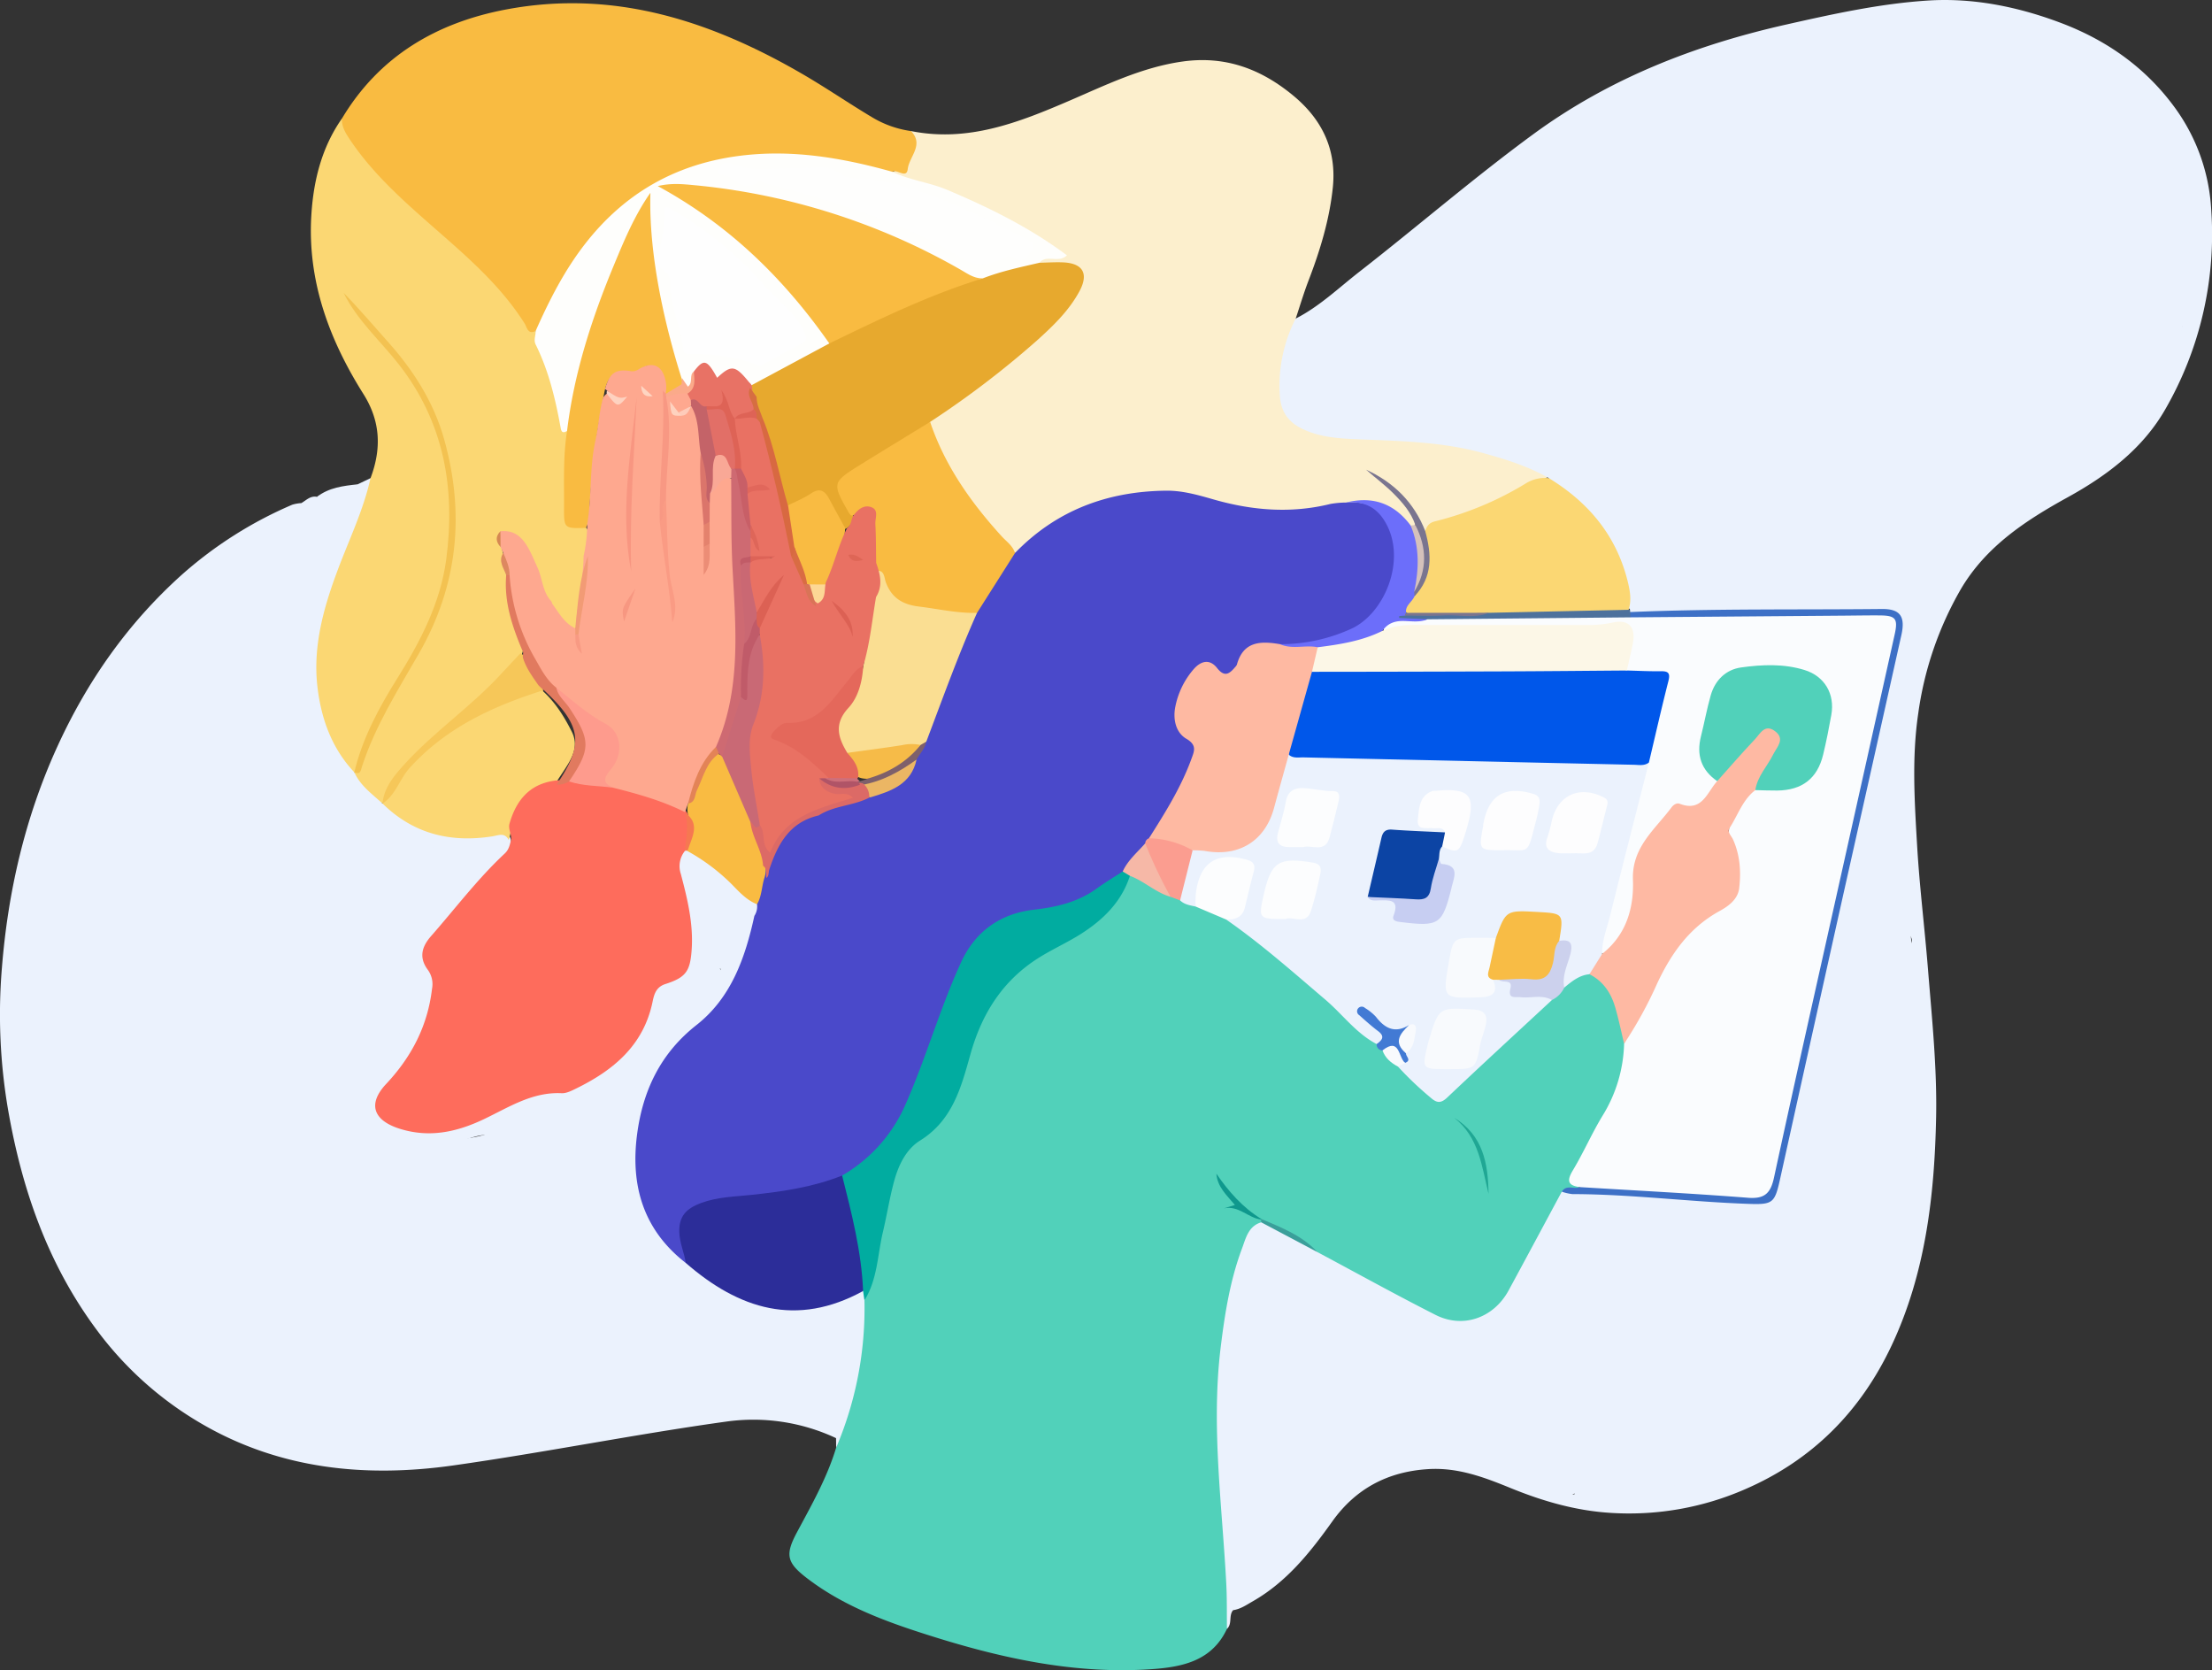
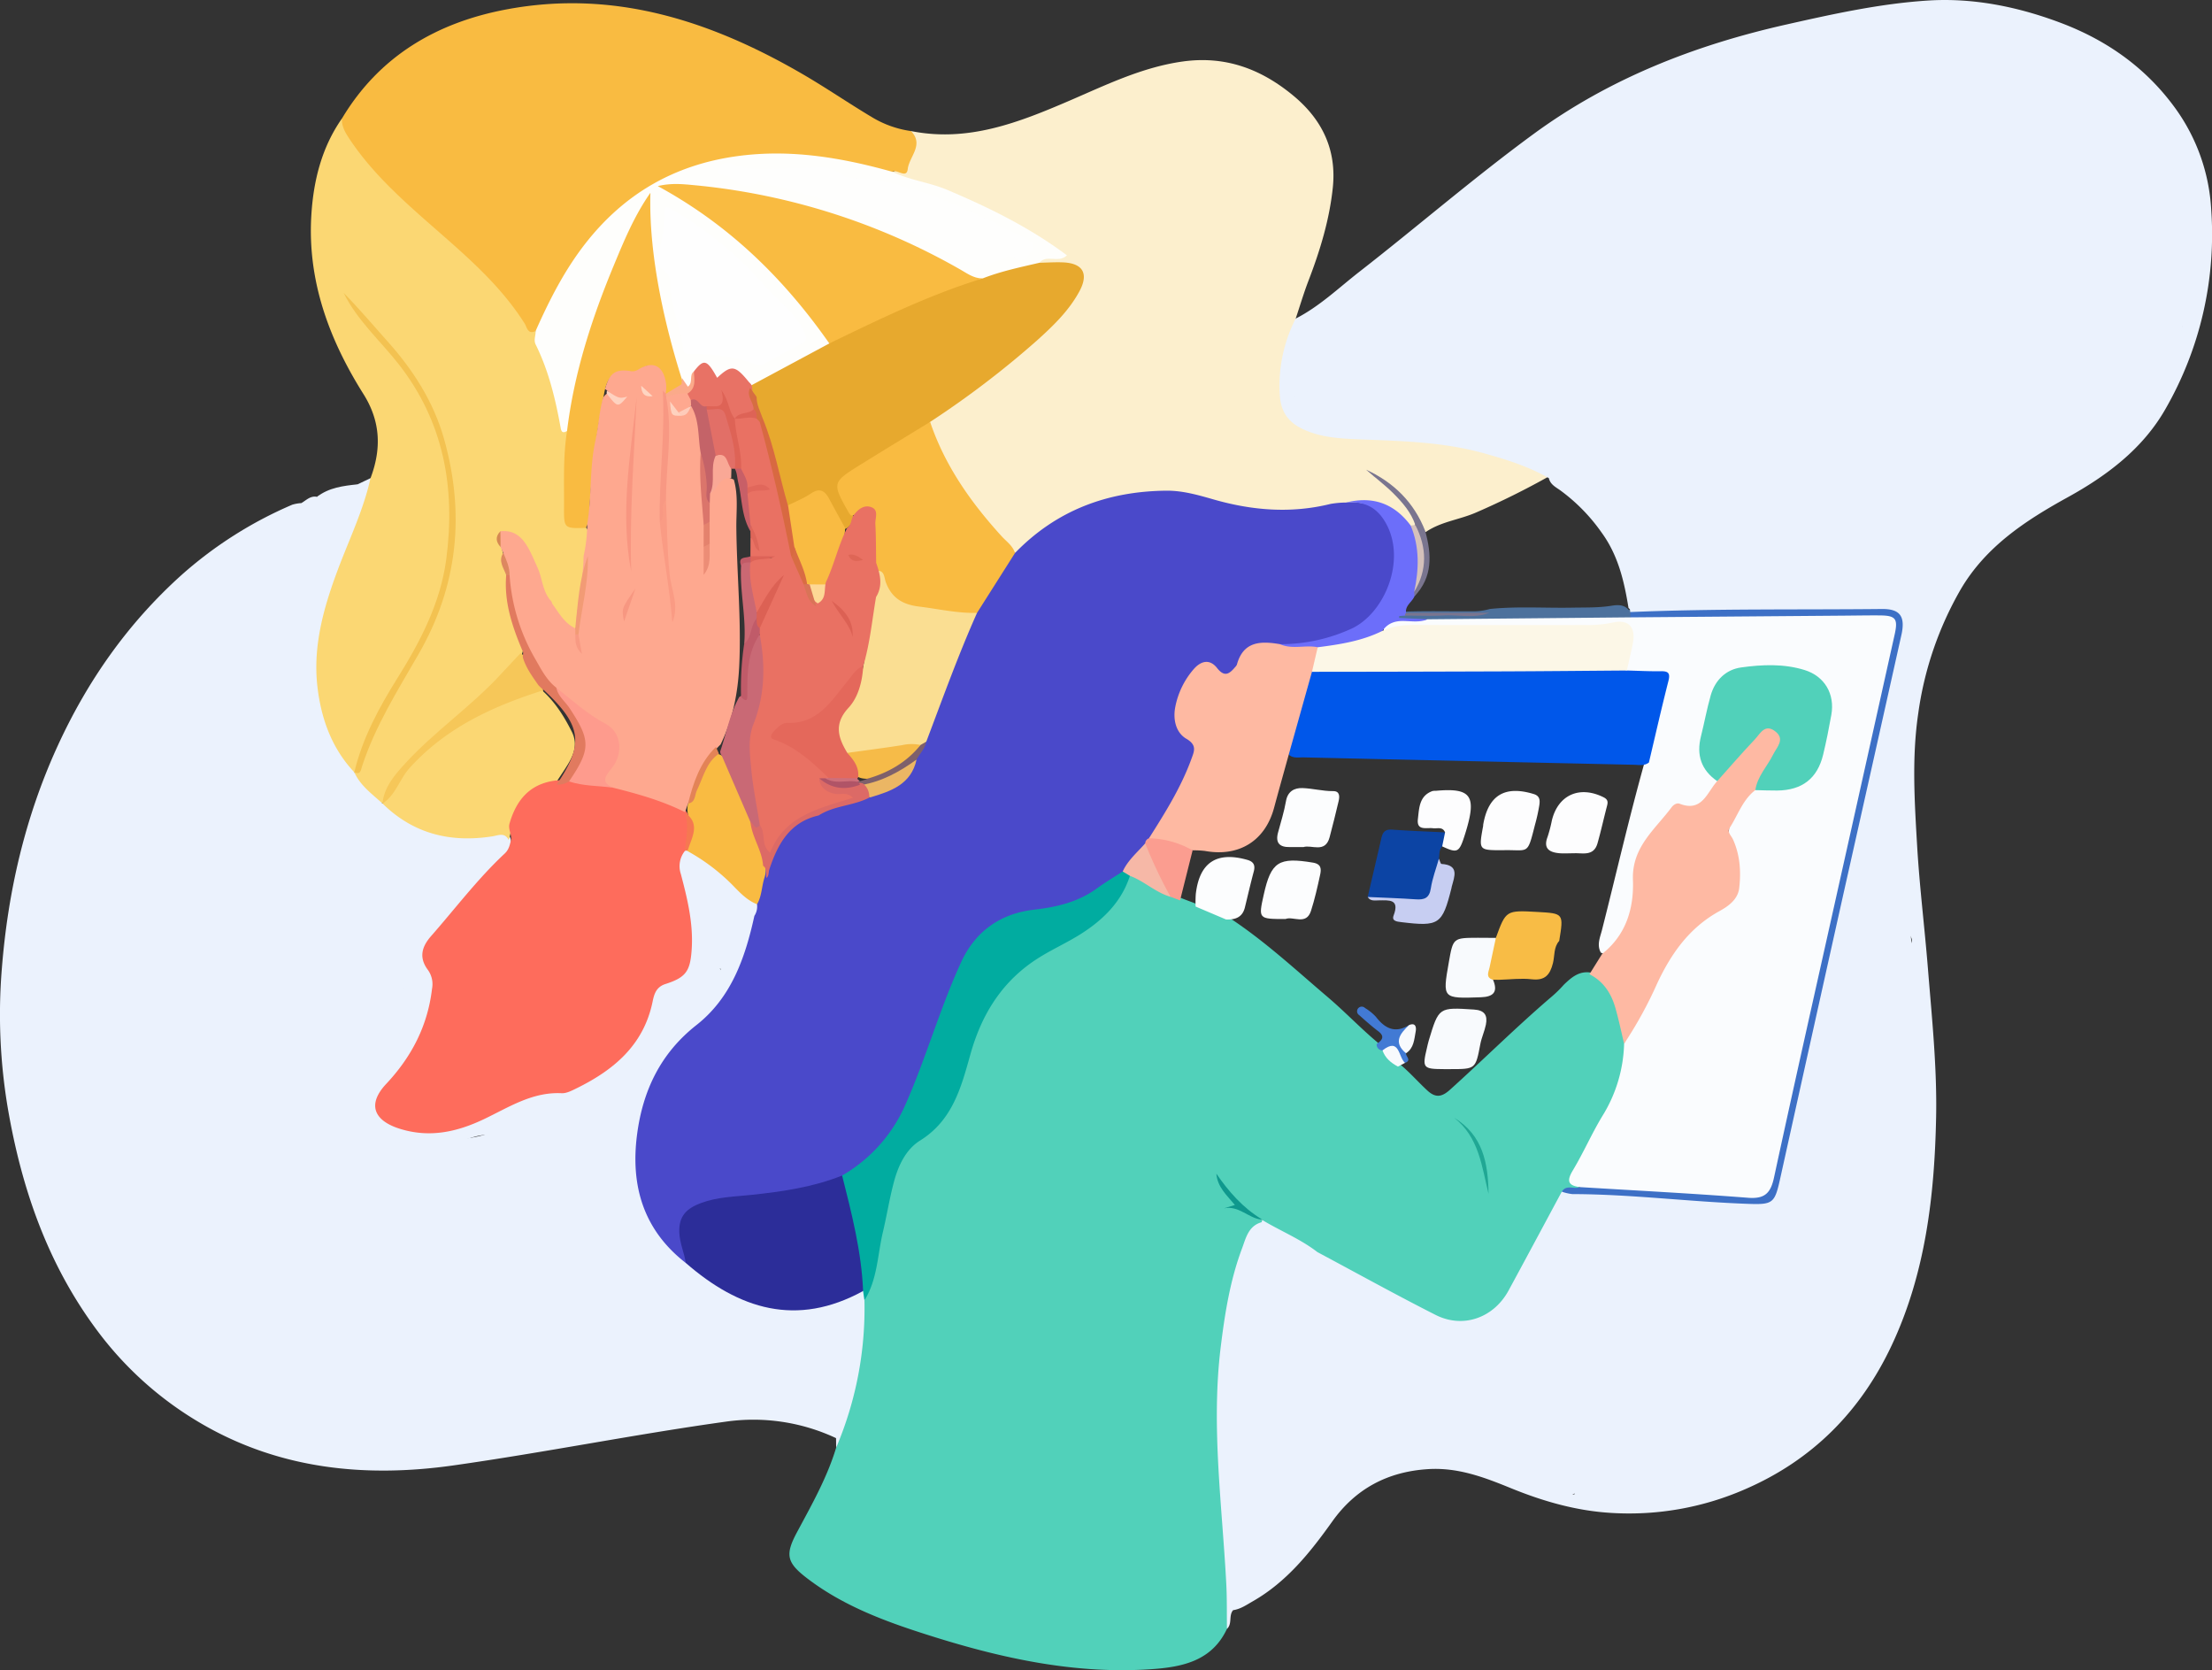
<svg xmlns="http://www.w3.org/2000/svg" width="788" height="594.848" viewBox="0 0 788 594.848">
  <rect x="0" y="0" width="788" height="594.848" fill="#333333" stroke="none" />
  <g id="illustration_1" data-name="illustration 1" transform="translate(0 -122.558)">
    <path id="Path_12137" data-name="Path 12137" d="M555.527,697.318c-1.679,1.914-.216,4.866-2.208,6.677-1.4-1.221-1.575-2.908-1.619-4.574-.389-14.81-1.465-29.591-2.467-44.359-.8-11.857-1.02-23.689-.943-35.544.109-16.815,3.343-33.162,7.983-49.239,1.324-4.587,3.034-9.209,7.628-11.812,2.578-.626,4.728.573,6.749,1.844a166.5,166.5,0,0,0,15.207,7.978c13.759,7.964,28.1,14.836,42.132,22.3,9.259,4.925,19.644,1.113,24.6-8.092,5.431-10.087,11-20.1,16.268-30.276,1.09-2.1,2-4.463,4.789-4.992,10.18.128,20.31,1.1,30.466,1.578,11.807.552,23.549,2.224,35.4,2.173,7-.03,7.868-.755,9.332-7.471,10.4-47.71,21.262-95.317,31.867-142.981q5.544-24.915,11.052-49.839c1.439-6.5.177-8.2-6.312-8.217-23.916-.047-47.832.013-71.748-.054-5.331-.015-10.58,2.384-15.943.469a1.9,1.9,0,0,1-1.067-1.378,6.128,6.128,0,0,1,1.556-2.877c3.935-5.419,4.109-9.131.553-14.848-1.763-2.834-3.874-5.458-5.29-8.5-1.326-2.849-1.45-5.42,2.135-6.955-3.928,1.332-6.324-.458-7.118-4.026-1.372-6.169-5.1-9.023-11.119-10.758-8.188-2.359-15.159-7.647-22.671-11.621-5.708-3.019-11.365-5.626-17.868-5.194-14.531.966-28.729-3.225-43.228-2.593-1.461.064-2.942-.248-4.437-.185-5.982.249-9.239-2-11.437-7.492-.9-2.241.458-3.092,1.967-3.875,2.748-1.426,3.42-3.757,3.011-6.557-.587-4.019.465-8.1-.9-12.144-.9-2.681,1.242-4.459,3.3-5.853,2.031-1.374,4.45-1.836,6.723-2.621,4.655-1.607,8.67-3.226,9.377-9.394.576-5.031,5.323-6.895,9.918-7.569,3.759-.552,6.829-1.486,7.929-5.657a5.193,5.193,0,0,1,3.5-3.342c1.04-.4,2.45-.628,2.879-1.572,3.013-6.634,9.478-7.758,15.346-9.834a5.69,5.69,0,0,0,4.206-4.667c.841-4.944,3.755-8.132,8.2-10.507,4.151-2.221,6.647-6.887,11.756-8.022,2.314-.514,4.475-1.675,6.965-1.652,2.522.023,5.188-.758,6.5-2.686,2.816-4.131,7.4-6.075,10.651-9.541a22.845,22.845,0,0,1,13.125-6.781c4-.669,7.467-1.523,10.438-4.306a7.9,7.9,0,0,1,3.992-1.9c5.595-1,11.069-1.742,14.892-7.024a5,5,0,0,1,7.528-.237c2.068,1.987,3.528,2.316,5.3-.191a4.969,4.969,0,0,1,4.281-2.306c7.9.845,14.815-2.518,21.845-5.076,7.828-2.848,15.99-3.36,24.076-3.872,12.022-.761,24.125-1.15,36.073,1.148,3.817.734,7.663,1.688,10.2,5.123,1.415,1.915,3.41,2,5.527,1.673,3.012-.473,5.933.223,8.811.9,2.325.544,4.4,1.536,2.669,4.619-1.458,2.595.08,3.663,2.3,3.369,11.385-1.507,16.5,6.692,21.67,14.249,3.069,4.489,8.441,6.465,10.935,11.5,1.211,2.446,3.018,4.644,3.9,7.311.849,2.579.8,4.4-2.5,5.532-3.462,1.187-3.691,4.655-.306,5.881,5.5,1.992,5.635,6.4,6.075,10.765.825,8.189-.966,16.263-1.369,24.4-.22,4.435-4.947,5.53-6.084,8.694-1.093,3.043,2.994,5.8,1.3,10.244-1.839,4.831-3.674,10-4.021,15.487-.313,4.952-4.723,7.725-7.761,11.131a2.11,2.11,0,0,1-3.04.1c-3.487-2.969-4.779-.678-5.815,2.365-3.637,10.685-10.25,18.759-20.672,23.466-6.9,3.115-12.87,8.065-20.267,10.195-1.682.484-2.576,1.988-3.82,3.055-4.249,3.641-6.564,9.388-12.417,11.3-1.828.6-2.2,2.286-2.218,4.1-.073,7.364-4.053,13.562-7.6,19.276-4.977,8.021-7.8,16.67-10.5,25.4-1.7,5.506-3.464,11.365-.669,17.376.993,2.136-.251,4.747-.719,7.106a61,61,0,0,0-.254,23.787c1.777,9.031,1.28,18.113,1.352,27.192.027,3.364,1.736,6.793,1.593,9.638-.294,5.869,3.27,11.383,1.1,17.212a3.652,3.652,0,0,0-.226,2.16c5.031,21.953,3.288,44.136,2.211,66.292-.1,2.039-.2,4.077-.222,6.117-.031,2.707-.587,5.026-3.085,6.727-2.839,1.933-3.211,4.571-.656,7.018,2.15,2.059,2.047,3.895-.095,5.579-2.944,2.314-2.9,5.313-2.558,8.568.608,5.812.24,11.2-6.39,13.747-1.738.667-2.791,2.539-2.027,4.1,2.456,5.035-1.223,9.649-.634,14.6.337,2.839-2.22,5.055-4.869,6.249-2.612,1.177-3.713,3.06-4.618,5.741-1.809,5.358-7,7.963-10.862,11.6-2.143,2.017-4.717,3.557-6.308,6.164a4.655,4.655,0,0,1-2.407,2.251c-7.951,2.121-12.965,8.817-19.832,12.623-2.294,1.271-4.326,1.735-6.806.592-5.886-2.712-11.329-2.734-15.739,2.947-1.25,1.611-3.286,1.591-5.145,1.609-8.539.087-17.085.234-25.611-.121-1.8-.075-7.851,1.63-3.566-4.319.751-1.043-.386-1.591-1.313-1.84a5.772,5.772,0,0,0-3.807.292c-2.125.883-2.472,5.077-5.516,3.7-4.52-2.037-9.31-3.879-12.913-7.425-1.977-1.946-3.6-3.739-6.636-2.619a2.517,2.517,0,0,1-2.64-.258c-3.709-3.228-8.292-2.946-12.67-2.881-5.9.088-11.731,1.294-17.714.2-3.258-.6-6.093,1.531-8.382,3.75-3.806,3.689-8.053,5.751-13.5,5.19-3.542-.365-5.2,1.435-4.649,5.061a10.9,10.9,0,0,1,.187,3.877c-.6,2.85-1.467,5.388-5.051,2.653-1.147-.875-2.381-1.322-3.352.125-1,1.485.015,2.391,1.215,3.115,3.5,2.108,2.5,4.442.35,6.833a3.5,3.5,0,0,1-.812.757c-6.613,3.717-11.537,9.831-18.481,13.055-1.928.895-2.643,2.492-3.189,4.292C558.961,693.518,557.92,695.863,555.527,697.318Z" transform="translate(-116.234 -1.299)" fill="#ebf2fd" />
    <path id="Path_12138" data-name="Path 12138" d="M297.829,682.962a69.4,69.4,0,0,0-39.346-5.853c-32.448,4.52-64.578,10.987-96.989,15.576-31.214,4.419-61.765,1.394-89.637-14.823a123.722,123.722,0,0,1-37.019-32.926C17.1,621.29,7.745,594.309,2.8,565.554A200.751,200.751,0,0,1,.652,515.789c2.15-27.336,8.24-53.841,19.734-79.029,10.679-23.4,25.127-43.966,44.181-61.115a145.125,145.125,0,0,1,39.549-25.126,13.924,13.924,0,0,1,3.243-.57c.328,1.061-.063,1.763-1.26,2.231a45.365,45.365,0,0,1,5.347-.3,45.8,45.8,0,0,1,6.03.977c3.763.7,4.806,2.774,3.793,6.429-2.763,9.965-5.8,19.822-10.631,29.014-1.833,3.485-1.735,6.659.652,9.859,2.024,2.714,2.135,5.448-.5,7.962a4.269,4.269,0,0,0-1.314,4.57c1.93,5.9,1.547,12.1,2.418,18.14.395,2.737,2.069,4.711,3.24,6.993,2.263,4.411,4.777,8.762,7.293,12.946,2.3,3.831,7.319,5.858,9.919,10.137,6.668,10.972,18.219,11.332,29.14,12.586,2.824.324,5.812-.324,7.077,2.866,1.162,2.931-.983,4.9-2.988,6.579a16.721,16.721,0,0,0-4.69,6.109c-.608,1.373-1.587,3.308-2.855,3.161-4.831-.561-4.573,2.841-5.185,5.808a10.476,10.476,0,0,1-2.665,4.83c-3.94,4.33-4.705,9.7-4.356,15.072.28,4.3-1.4,8.947,1.614,12.951.457.606.172,1.435-.089,2.143-3.691,10.019-8.947,19.005-17.566,25.6-2.261,1.729-3.188,3.447-2.107,6.127a8.283,8.283,0,0,1,.465,4.359c-.877,6.215-.607,5.775,5.14,7.915,9,3.351,18.566,3.239,27.316,1.99,7.227-1.031,15.79-1.464,21.821-7.823,3.209-3.383,7.939-3.774,12.505-3.477a18.262,18.262,0,0,0,12.9-3.668,76.6,76.6,0,0,1,21.084-10.612c.269,4.242-1.335,8.3-2.552,12.064a61.051,61.051,0,0,0-2.835,21.322c.08,2.222.452,4.557-.071,6.656-2.3,9.228,3.848,14.8,8.816,20.825,1.314,1.594,2.984,2.776,2.715,5.129-.213,1.864.984,2.628,2.491,3.162,1.059.375,2.608.866,2.7,1.776.668,6.729,6.642,6.026,10.742,8,3.245,1.561,6.366,2.841,8.729,6.3,2.043,2.993,6.919,1.76,10.517,2,3.263.217,6.205.583,8.8,2.679,2.117,1.707,4.353,1.651,6.744.4a42.438,42.438,0,0,1,11.083-3.554c3.632-.763,5.462.332,5.845,4.361.66,6.944-.737,13.663-1.765,20.4-.38,2.49-1.733,4.77-1.115,7.508a4.351,4.351,0,0,1-2.014,4.838c-1.741,1.049-3.146-.2-4.544-1.115-1.489-.974-2.775-2.589-5.383-1.537,1.217,2.586,3.833,2.492,5.8,3.382C296.595,677.376,299.453,678.8,297.829,682.962Z" transform="translate(0 -48.207)" fill="#ebf2fd" />
    <path id="Path_12139" data-name="Path 12139" d="M632.03,630.755c-6.31,11.726-12.59,23.468-18.941,35.171-5.309,9.784-16.206,13.693-26.033,8.715-14.166-7.176-28.065-14.881-42.077-22.361-6.1-4.72-13.291-7.562-19.821-11.539-6.194-3.028-11.281-7.27-14.64-13.409a42.831,42.831,0,0,0,4.558,6.261c2.663,3.271-.065,2.974-1.656,3.027,4.281-1.373,7.5,2.155,11.335,3.795.38.227.537.487.474.785q-.1.474-.259.474c-4.635,1.344-5.507,5.724-6.85,9.294-4.248,11.3-6.125,23.193-7.592,35.11-3.467,28.176.5,56.2,1.975,84.277.281,5.362.17,10.744.241,16.117-5.381,11.483-15.966,13.594-26.893,14.351-26.645,1.845-52.308-3.624-77.523-11.514-15.92-4.982-31.659-10.54-45.138-20.852-7.321-5.6-7.9-8.391-3.621-16.386,5.234-9.777,10.725-19.429,13.957-30.131,3.825-17.048,9.163-33.835,8.855-51.589,4.984-11.526,5.938-24.032,8.483-36.13,2.317-11.013,6.943-20.208,16.232-26.819,5.255-3.739,7.791-9.187,9.6-15.175,1.875-6.193,3.567-12.436,5.847-18.519,5.511-14.7,15.908-25.065,29.6-31.718a56.369,56.369,0,0,0,25.5-23.758c2.923-1.575,4.7.945,6.876,1.974,2.8,1.326,5.385,3.063,8.2,4.357,1.194.495,2.368,1.038,3.559,1.54,1.883.8,3.834,1.426,5.717,2.23,3.621,1.469,7.432,2.471,10.867,4.4,12.908,8.345,24.115,18.8,35.771,28.712,6.051,5.146,11.514,10.906,17.581,16.011.922.836,1.781,1.738,2.642,2.639a17.406,17.406,0,0,0,5.708,5.439c3.427,2.837,6.33,6.215,9.6,9.213,2.87,2.628,5.073,2.374,8.045-.3,11.933-10.754,23.341-22.08,35.526-32.557a45.357,45.357,0,0,0,5.037-4.855c2.689-2.587,5.457-5,9.62-4.3,5.573,1.715,7.861,6.365,9.782,11.213,1.771,4.47,2.366,9.261,3.3,13.949.658,12.756-5.93,23.05-11.539,33.659-1.384,2.617-2.809,5.228-4.343,7.755-2.055,3.386-3.289,6.7-1.132,10.474C636.556,631.66,633.959,628.99,632.03,630.755Z" transform="translate(-75.66 -83.776)" fill="#51d1ba" />
    <path id="Path_12140" data-name="Path 12140" d="M409.973,174.993c20.3,4.067,38.322-3.006,56.451-10.809,12.982-5.588,25.791-11.876,40.12-13.93,15.323-2.2,28.171,2.584,39.766,12.236,10.274,8.552,15.329,19.314,13.942,32.636-1.189,11.42-4.516,22.364-8.634,33.076-1.713,4.456-3.069,9.05-4.587,13.581.691,2.323-.291,4.372-1.057,6.457a47.789,47.789,0,0,0-2.987,19.091c.4,7.951,4.539,12.872,12.328,13.937a325.558,325.558,0,0,0,32.643,2.6c16.4.582,32.162,4.963,47.179,11.731a4.154,4.154,0,0,1,2.322,2.271,287.092,287.092,0,0,1-26,12.908c-5.923,2.625-12.591,3.261-18.056,7-1.6-.074-2.161-1.348-2.61-2.517-2.983-7.766-8.849-13.008-15.336-17.725-.623-.406-.635.958-.367.266.076-.2.25-.213.515-.039A43.018,43.018,0,0,1,588.4,310.6c.953,1.492,2.388,3.009.942,5.007a3.165,3.165,0,0,1-1.6.288c-2.887-1-4.322-3.91-6.97-5.265-5.274-2.7-10.726-3.621-16.508-2-17,4-33.615,2.724-50.5-1.788-23.074-6.165-43.5.661-61.48,15.722-1.416,1.186-2.643,2.623-4.543,3.075-5.9-3.606-9.968-9.065-14.139-14.356a117.177,117.177,0,0,1-16.434-27.424c-.7-1.681-1.629-3.356-1.051-5.308a8.628,8.628,0,0,1,3.417-3.533,349.3,349.3,0,0,0,33.415-25.6,96.922,96.922,0,0,0,14.239-15.451c1.758-2.4,3.416-5.158,2-8.214-1.433-3.1-4.632-2.447-7.344-2.639-2.168-.154-4.485.392-6.336-1.306.545-3.8,4.332-1.549,6.308-3.441-12.24-8.88-25.556-15.48-39.44-20.975-4.944-1.957-9.8-4.3-15.284-4.662-1.783-.118-3.682-.78-4.02-3.1C410.586,187.2,409.757,180.853,409.973,174.993Z" transform="translate(-85.453 -5.76)" fill="#fcefcd" />
    <path id="Path_12141" data-name="Path 12141" d="M161.79,304.207c3.916-10.389,3.632-20.181-2.529-29.965-12.127-19.259-19.9-40.075-18.582-63.243.708-12.4,3.593-24.437,10.941-34.912,9.281,17.343,24.259,29.42,38.619,42.142,10.493,9.3,20.908,18.787,28.034,31.138a9.432,9.432,0,0,0,2.979,2.915c3.139,10.833,8.1,21.134,9.45,32.484.185,1.55,1.6,2.476,2.119,3.875-.131,8.129-.5,16.248-.574,24.379-.04,4.535,1.084,7.538,5.9,8.273,2.929,3.181,2,6.974,1.308,10.509-1.491,7.625-2.733,15.286-3.93,22.958-.256,1.64-.257,3.6-2.078,4.236-2.016.706-3.5-.767-4.82-2.071-3.527-3.482-5.395-7.905-6.918-12.5-1.629-4.917-3.071-9.922-5.837-14.359-1.56-2.5-3.169-5.164-6.839-4.505a2.149,2.149,0,0,0-.846,2.436c3.552,11.387,1.682,23.956,7.6,34.834a4.739,4.739,0,0,1,.308,2.714c-.642,3.3-3.086,5.387-5.2,7.714-9.019,9.909-19.649,18.069-29.443,27.137a69.068,69.068,0,0,0-15.283,19.589c-5.325-1.317-9.991-6.376-10.2-11.053,2.883-2.912,3.109-7.022,4.667-10.528,4.981-11.212,11.214-21.733,17.506-32.211,11.346-18.9,14.6-39.62,12.209-60.949-2.131-19-10.76-35.6-23.852-49.729-4.012-4.33-8.178-8.55-9.972-11.267,5.95,7.711,15.37,16.1,21.68,26.932a90.68,90.68,0,0,1,12.548,41.415c1.249,22.788-5.507,42.98-17.491,61.914a147.682,147.682,0,0,0-15.025,30.277c-.539,1.546-1.02,3.2-2.45,4.275-2.869-.229-3.956-2.595-5.15-4.587-7.01-11.7-9.795-23.888-8.887-37.984,1.389-21.56,11.946-39.77,18.2-59.525A8.6,8.6,0,0,1,161.79,304.207Z" transform="translate(-29.793 -11.348)" fill="#fbd773" />
    <path id="Path_12142" data-name="Path 12142" d="M223.574,240.756c-2.787,1.421-3.129-1.434-3.869-2.607-9.8-15.54-24.029-26.738-37.479-38.723-9.237-8.231-18.17-16.79-25.037-27.2-1.4-2.123-2.794-4.4-2.591-7.176,13.37-22.321,33.88-34.212,58.719-38.857,38.267-7.157,72.786,4.129,105.437,23.108,8.314,4.833,16.263,10.292,24.521,15.227a36.621,36.621,0,0,0,14.017,5.016c4.769,4.874-.618,9.059-1.147,13.521-.426,3.6-3.721-.039-5.5.984-1.781,1.345-3.566.4-5.3-.067a137.773,137.773,0,0,0-31.745-4.957c-27.887-.848-52.071,7.493-70.019,30.219a117.508,117.508,0,0,0-16.292,27.007C226.506,238.1,225.9,240.152,223.574,240.756Z" transform="translate(-32.77 -0.31)" fill="#f9bb41" />
    <path id="Path_12143" data-name="Path 12143" d="M669.949,292.854c-7.292-4.2-15.261-6.673-23.291-8.9-14.322-3.979-28.995-4.321-43.762-4.9-6.831-.267-14.281-.565-20.917-3.829-5.158-2.537-7.581-6.34-7.9-12.15a52.46,52.46,0,0,1,5.681-27.052c8.449-4.3,15.252-10.88,22.627-16.624,20.817-16.215,40.8-33.5,62.094-49.1,27.025-19.8,57.5-31.667,89.97-38.986,16.729-3.771,33.561-7.485,50.608-8.565,16.07-1.019,32.01,2.213,47.187,7.932,16.61,6.259,30.616,16.159,41.082,30.737a67.947,67.947,0,0,1,12.564,35.6,124.747,124.747,0,0,1-16.408,71.417c-7.98,13.881-20.581,23.449-34.638,31.2-14.95,8.239-29.186,17.495-38.179,32.824a121.7,121.7,0,0,0-15.142,44.287c-2.3,15.6-1.307,31.307-.384,47.035.855,14.558,2.659,29.011,3.828,43.527,1.423,17.67,3.281,35.352,2.935,53.037-.547,27.978-3.771,55.778-15.868,81.452-10.977,23.3-28.092,40.75-52.221,51.181a103.072,103.072,0,0,1-47.55,8.422c-12.4-.711-24.261-4.095-35.793-8.8-9.391-3.833-18.807-7.448-29.421-6.807-14.488.875-25.924,6.96-34.245,18.624-7.9,11.069-16.252,21.552-28.3,28.438-2.247,1.284-4.38,2.794-7.03,3.173.794-1.871,1.922-3.676,2.314-5.628.834-4.149,2.266-7.348,7.294-7.083.489.026,1.343-.335,1.456-.7,2.335-7.445,10.935-7.136,15.111-12.27,1.364-1.677,2.977-3.485-.578-4.3-1.726-.4-3.535-.386-3.2-2.76.288-2.034.973-4.07,3.152-4.879,2.294-.851,3.355.73,4.293,2.463.219.4.73.651,1.2,1.053,1.948-2.257,1.263-4.591.771-6.925-1.036-4.918.788-7.445,5.578-6.76,5.425.776,9.33-.716,13.154-4.752,3.29-3.473,7.784-5.691,13.084-3.685a11.249,11.249,0,0,0,7.12.138,31.154,31.154,0,0,1,18.019.745c2.414.769,4.237,1.394,6.674.871.9-.193,2.722.4,2.93,1.031,1.652,4.991,6.626,5.407,10.188,7.725,2.59,1.685,5.3,5.461,7.125-1.01.587-2.086,8.146-1.666,9.645.26,2.787,3.581-.89,3.868-4.52,5.246,11.877,0,21.9.008,31.916-.01,1.273,0,3.383.369,3.594-.756,1.424-7.615,8.206-3.717,12.148-5.805.8-.424,2.673-.244,3.147.363,3.864,4.953,6.533,1.964,10.012-.74,3.078-2.392,7.56-2.982,8.757-7.647.128-.5,1.575-.866,2.439-.938,4.575-.383,7.155-2.946,10.178-6.436,3.458-3.993,8.221-7.134,12.194-10.909.793-.753,2.531-1.447,2.469-2.021-.656-6.078,4-7.521,7.924-9.912a4.874,4.874,0,0,0,2.063-5.832c-.717-2.447-1.186-5.039,1.361-7.109,1.781-1.447-.675-2.03-1.043-3.025-1.391-3.764-.7-7.119,3.163-8.03,6.163-1.453,5.581-6.089,5.457-10.213-.136-4.5-2.353-9.21,3.68-11.8,1.42-.611,1.253-1.686-.426-2.761-3.993-2.558-3.729-7.339.457-9.691,1.4-.787,2.432-1.333,2.52-3.145.973-20.136,2.329-40.264.089-60.41-.306-2.752-.039-5.564-.114-8.346-.038-1.42.4-3.04-1.3-3.946-2.926-1.558-2.324-3.061-.267-5.114,2.531-2.526,2.342-4.817-1.394-6.3-3.264-1.294-3.15-2.916-.024-4.332,2.809-1.272,2.263-3.352.746-4.864-2.286-2.279-2.427-4.92-2.18-7.706,1.284-14.491-2.037-28.731-2.306-43.139a48.154,48.154,0,0,1,1.3-11.529,18.229,18.229,0,0,0-.658-9.958c-1.692-5.614.575-11.984,2.833-17.108,3.46-7.851,3.722-17.374,11.1-23.359-.314-7.043,8.178-11.361,5.751-19.274-.784-2.557,1.676-4.175,4.449-4.561,3.017-.419,6.436-.543,3.75-5.317a1.518,1.518,0,0,1,2.238-1.89c3.267,2.2,3.778-.364,4.587-2.329.634-1.539.843-3.3,2.85-3.741,9.946-2.191,18.011-8.487,26.773-13.038,7.783-4.042,12.949-11.778,15.305-20.733.567-2.156,1.035-4.414,3.614-5.14,3.064-.863,3.156,2.507,5.284,3.816,2.881-5.251,8.342-8.375,8.33-15.948-.006-3.783.791-9.176,3.777-12.934,1.815-2.285.24-3.057-1.326-4.31-3.375-2.7-2.2-5.626.959-6.926,2.548-1.048,4.051-2.074,4.287-4.792.876-10.065,3.238-20.079.762-30.25-.41-1.684-.305-3.344-2.67-3.42-4.067-.131-5.343-2.564-5.228-6.3.146-4.752,3.822-3.323,7.01-3.694-3.072-7.125-5.8-13.9-13.241-17.238a4.439,4.439,0,0,1-2.485-2.862c-2.024-7.066-7.636-10.779-13.37-14.4-1.728-1.091-3.256-2.215-5.517-.848-2.6,1.573-5.155.822-6.829-1.593-1.979-2.854,1.825-3.41,2.858-5.873-4.425-.124-8.157-2.684-12.532-1.012-1.558.6-3.992,1-4.686-.451-4.092-8.536-12.564-7.257-19.275-7.783-14.724-1.155-29.684-1.078-44.164,2.207-4.86,1.1-10.464,1.047-14.765,5.076-2.846,2.667-7.146,1.136-10.8,1.257-3.265.108-6.129.179-7.587,4.058-.771,2.05-2.7,3.927-4.836.56-2.775-4.376-7.989-4.189-9.676.768-1.152,3.384-2.866,3.58-5.63,3.608-5.489.056-10.681,1.044-14.1,6.039-.664.97-1.54,1.781-2.75,1.533-7.807-1.595-12.728,3.075-18.444,7.3-4.189,3.093-6.927,7.592-11.554,10.108-4.537,2.467-10,1.038-14.418,3.939-1.644,1.078-4.156,1.152-4.684,3.434-.574,2.478-2.383,2.958-4.319,3.718-4.415,1.733-7.017,4.671-7.252,9.827-.294,6.436-6.681,5.827-10.469,7.125-4,1.371-5.868,3.886-8.663,6.395a76.89,76.89,0,0,0-10.727,11.378c-1,1.338-4.561.621-6.882,1.146-5.009,1.132-8.413,3.624-7.779,9.541a4.5,4.5,0,0,1-3.177,4.738c-2.716,1.055-5.463,2.064-8.261,2.869-7.306,2.1-6.965,2.266-6.435,9.774a121.805,121.805,0,0,1,.17,12.583c-.125,3.7-3.509,4.145-6.745,5.178,2.047,1.652,4.327,2.02,4.047,5.057-.185,2.01,2.312,3.206,4.6,2.985,18.664-1.81,37.008,3.34,55.679,2.552,4.358-.184,8.87,2.855,13.235,4.856,9.123,4.181,16.573,11.665,27.269,13.017,3.722.47,6.965,4.759,7.327,9.265s1.842,5.788,5.608,3.66c1-.566,1.986-1.35,3-.519a3.183,3.183,0,0,1,1.144,2.345c-.148,1.267-1.413,1.549-2.573,1.6-4.419.183-3.793,2.44-2.135,5.143,2.411,3.931,5.168,7.7,7.133,11.843,2.73,5.758.614,11.085-5.025,14.254-.194-.194-.388-.389-.586-.581-1.543-9.551-3.7-18.81-9.612-26.882a64.34,64.34,0,0,0-14.7-15C672.374,296.028,670.444,295.1,669.949,292.854Z" transform="translate(-118.185)" fill="#ebf2fd" />
    <path id="Path_12144" data-name="Path 12144" d="M154.754,443.4c2.14,4.8,6.35,7.738,10.038,11.144.3.015.6.029.9.04a5.107,5.107,0,0,1,2.026.872c10.879,9.019,23.391,11.271,37.032,9.082,2.456-.394,4.924-.279,5.764,2.851.606,3.876-1.946,6.2-4.34,8.512-8.423,8.134-15.374,17.548-23.067,26.315-3.022,3.444-4.051,6.931-1.5,11.1,1.627,2.658,1.667,5.707,1.257,8.655-1.508,10.856-5.022,20.872-12.742,29.018a47.966,47.966,0,0,0-4.208,5.171c-4.071,5.708-2.765,10.042,3.939,12.36a33.883,33.883,0,0,0,23.407-.28,87.845,87.845,0,0,0,11.211-4.867c7.067-3.791,14.579-5.6,22.482-7.282,14.459-3.072,25.416-12.006,30.462-26.449,2.079-5.952,3.616-11.425,10.554-13.679,3.712-1.206,4.346-5.239,4.544-8.881a62.244,62.244,0,0,0-1.834-19.84,71.536,71.536,0,0,1-1.935-9.246c-.427-3.2.3-5.9,3.526-7.392,5,.077,8.412,3.492,11.79,6.334,5.144,4.328,9.91,9.126,15.08,13.462a3.923,3.923,0,0,1-1.347,4.579c-3.192,1.948-6.428.1-9.567-.16-.891,1.847.675,2.025,1.4,2.661,2.852,2.515,2.988,5.141-.141,7.32a6.749,6.749,0,0,0-3.356,5.895c-.026,1.5-.175,3.81-2.9,2.158-.874-.531-1.814-1.712-2.742-.241a2.743,2.743,0,0,0,.325,3.119c.646.92,1.81,1.368,2.337,2.338,1.471,2.7.728,4.8-2.269,5.5-4.105.954-7.243,2.692-8.039,7.236-.123.7.346.244-.2.465-6.963,2.84-7.015,10.734-11.407,15.413-1.059,1.128-1.8,2.945-3.921,2.474-5.451,5.457-13.882,5.9-19.3,11.18-5.252,5.122-11.51,4.527-17.85,4.422-4.606-.076-8.163,2.111-11.061,5.469-.969,1.123-1.906,3.144-3.2,2.784-8.427-2.331-15.052,4.72-24.013,3.616-7.869-.97-15.788-1.905-23.607-3.5-4.222-.862-5.753-3.13-3.476-7.152a5.009,5.009,0,0,0-.17-5.631c-1.624-2.8-.8-4.586,2.205-7.109,6.426-5.4,13.942-10.6,14.7-20.3a3.675,3.675,0,0,1,1.9-3.135c2.354-1.446,2.187-2.841.256-4.767-3.7-3.693-.055-8.115-.69-12.31-.787-5.207.081-10.937,4.715-15.156,3.85-3.5,2.346-9.1,4.423-13.358,2.643-.533.765,3.964,3.447,3.084,1.971-.646,2.479-2.558,3.013-4.376.843-2.872,3.138-4.41,5.468-6.017,1.488-1.026,3.072-2.64,2.165-4.637-.958-2.111-2.971-2.25-5.25-1.893-7.079,1.11-13.664-1.193-19.978-3.892-1.969-.842-3.124-2.112-5.243-.417-1.306,1.044-2.518.024-2.766-1.5-1.129-6.923-5.47-11.47-11.178-14.844-2.265-1.339-3.658-2.613-3.75-5.506-.142-4.493-4.023-7.339-6.288-10.628-3.179-4.614-2.869-9.456-3.5-14.237-.46-3.469-.368-6.983-1.7-10.319-1.046-2.609-1.277-4.98,1.866-6.562,2.776-1.4,2.357-3.56.6-5.467-3.289-3.566-3.771-6.873-1.275-11.463A134.169,134.169,0,0,0,146.1,365.8c1.186-3.379.268-7.292,2.865-10.544,1.091-1.366-.094-3.034-2.357-3.274-3.107-.33-6.109-1.467-9.318-1.1-4.131.473-2.49-1.561-1.393-3.326,1.748-1.01,3.226-2.7,5.565-2.233,4.6-2.232,9.937-2.06,14.485-4.456l4.587-2.194c-2.521,11.416-7.65,21.913-11.711,32.777-5.034,13.467-8.878,27.154-7.189,41.6,1.318,11.27,5.079,21.835,13.122,30.371Z" transform="translate(-28.543 -45.817)" fill="#ebf2fd" />
    <path id="Path_12145" data-name="Path 12145" d="M288.442,590.518c3.61-3.748,6.871-7.7,7.6-13.117.049-.364.112-.979.3-1.035,6.906-2.051,6.674-12.773,15.367-12.643a1.94,1.94,0,0,0,2.215-1.95c.1-1.661-.938-2.126-2.329-2.531-3.171-.924-1.733-3.625-1.9-5.627a2.63,2.63,0,0,1,2.07-2.918c2.533-.62,2.955,1.562,4.678,4.6-1.159-5.6-.876-8.823,3.981-10.69,2.614-1,2.221-4.439-1.236-4.846-2.816-.332-3.164-1.4-2.4-3.531.719-2.013,2.071-3.336,4.168-1.619,2.309,1.89,4.935,1.138,7.461,1.327,1.573,1.665.71,3.527.269,5.238-3.68,14.295-9.973,27.179-21.755,36.527-13.8,10.95-18.254,25.9-19.244,42.487-.941,15.757,5.2,28.424,17.219,38.413,7.333,5.646,14.594,11.349,23.688,14.1,11.089,3.352,21.857,3.011,32.4-2.014,2.093-1,4.166-2.651,6.747-1.235a3.489,3.489,0,0,1-.123,3.427,126.684,126.684,0,0,1-10.078,52.469q-.019-1.7-.037-3.409c-.4-3.641-2.32-5.623-6.067-5.94a6.331,6.331,0,0,1-3.593-1.323c-1.151-1.07-4.336-1.315-2.8-3.8a3.877,3.877,0,0,1,5.823-1.142c.76.52,1.443,1.156,2.218,1.649,1.262.8,2.019,3.368,3.96,1.886,1.783-1.361,1.815-3.453.634-5.525-.591-1.037-1.448-2.131-.262-3.516,4.169-4.869,2.024-11.169,3.6-16.643a7.435,7.435,0,0,0-.163-2.2c-.388-8.311-.4-8.356-8.712-5.648-2.4.783-4.909,1.211-7.058,2.911-1.322,1.046-3.557,1.987-5.132.362-5.438-5.613-12.6-3.489-19.061-4.468-2.255-.342-4.759-.039-3.995-3.569.343-1.583-.673-1.76-1.831-2.066-4.249-1.121-7.616-4.871-12.775-3.573-2.088.525-3.03-1.954-2.548-3.97.8-3.363-1.011-4.418-3.764-4.642-3.424-.278-5.135-1.263-2.564-4.745a1.544,1.544,0,0,0-.628-2.374c-3.679-1.382-4.308-5.423-6.648-7.556-4.778-4.356-4.9-9.016-4.549-14.832.632-10.416-.367-20.837,3.447-31.054C286.192,597.05,287.444,593.782,288.442,590.518Z" transform="translate(-59.67 -87.188)" fill="#ebf2fd" />
    <path id="Path_12146" data-name="Path 12146" d="M157.79,341.459c-4,4.173-9.511,3.442-14.484,4.456C147.575,342.613,152.672,342,157.79,341.459Z" transform="translate(-30.381 -46.407)" fill="#ebf2fd" />
    <path id="Path_12147" data-name="Path 12147" d="M706.054,605.332c1.61-2.637,4.363-.754,6.42-1.625,4.963-2.463,10.161-1.255,15.272-.88,14.23,1.043,28.473,1.907,42.711,2.791,7.671.476,8.235-.255,9.957-8,13.2-59.409,26.609-118.774,39.7-178.209.838-3.8,1.913-7.561,2.5-11.418.759-5.026.078-5.974-5.062-6.1-8.162-.193-16.332-.186-24.494-.033-16.867.316-33.756-.889-50.612.936-3.942.427-8.17,1.024-11.988-1.155a2.067,2.067,0,0,1,.033-2.743c29.846-1.254,59.714-.781,89.572-1.088,6.506-.067,8.453,2.623,6.968,9.275q-10.163,45.525-20.387,91.035-11.43,51.219-22.769,102.457c-1.954,8.845-2.533,9.412-11.353,9.1-20.931-.729-41.753-3.438-62.725-3.482A16.828,16.828,0,0,1,706.054,605.332Z" transform="translate(-149.683 -58.353)" fill="#3d70c6" />
    <path id="Path_12148" data-name="Path 12148" d="M714.64,398.53q-.026.944-.052,1.888c-1.9,2.938-4.946,2.031-7.567,2.042-21.454.091-42.908.045-64.362.058a75.091,75.091,0,0,1-8.171-.206c-1.328-.168-3.254-.073-3.18-2.065.057-1.559,1.742-1.553,2.939-1.858,7.927-.29,15.86-.077,23.793-.12a21.755,21.755,0,0,0,6.553-.835c9.785-1,19.6-.279,29.4-.469,4.623-.089,9.245.067,13.846-.67,2.181-.349,4.469-.526,6.179,1.438a.347.347,0,0,0,.554-.1A1.451,1.451,0,0,0,714.64,398.53Z" transform="translate(-133.837 -57.986)" fill="#4d719c" />
    <path id="Path_12149" data-name="Path 12149" d="M832.647,389.141c-1.832-.026-3.575-.631-3.487-2.654.11-2.523,1.877-3.917,4.431-3.9a2.843,2.843,0,0,1,3.043,3.16C836.647,388.391,834.985,389.19,832.647,389.141Z" transform="translate(-175.781 -55.126)" fill="#ebf2fd" />
    <path id="Path_12150" data-name="Path 12150" d="M853.126,484.457c-.167,2.3.4,5.272-2.785,5.143-2.634-.106-1.514-2.853-1.663-4.5-.2-2.254-.051-5.241,2.55-5.3C854.144,479.729,852.614,482.9,853.126,484.457Z" transform="translate(-179.896 -75.735)" fill="#ebf2fd" />
-     <path id="Path_12151" data-name="Path 12151" d="M570.176,674.712a3.917,3.917,0,0,1-.04-1l.154-.15c7.152,3.036,14.436,5.849,19.9,11.753Z" transform="translate(-120.866 -116.813)" fill="#3a9f9a" />
    <path id="Path_12152" data-name="Path 12152" d="M848.872,385.717c-.037,1.271-.325,2.345-1.775,2.294a2.4,2.4,0,0,1-2.452-2.424c-.092-1.326.937-1.966,2.036-2.16C848.486,383.108,848.679,384.506,848.872,385.717Z" transform="translate(-179.064 -55.294)" fill="#ebf2fd" />
    <path id="Path_12153" data-name="Path 12153" d="M641.185,402.084l72.175-.685,76.73-.613c4.079-.033,8.159-.11,12.238-.076,5.59.047,6.48,1.182,5.24,6.758q-10,44.982-20.048,89.954c-7.687,34.5-15.473,68.976-22.945,103.522-1.2,5.553-3.321,7.636-9.248,7.174-19.95-1.556-39.942-2.573-59.922-3.8-4.344-.559-4.687-2.306-2.47-5.99,3.8-6.319,6.746-13.157,10.58-19.454a51.2,51.2,0,0,0,7.664-25.636c8.628-17.351,14.032-36.722,32.253-47.808,8.567-5.212,9.623-11.591,5.718-22.87-2.416-6.98,2.008-17.181,8.961-20.679a21.471,21.471,0,0,1,3.324-.189c13.717-.194,17.543-3.342,20.36-16.86.642-3.081,1.321-6.161,1.78-9.275.882-5.992-1.867-11.159-7.451-13.432-7.653-3.116-15.7-2.731-23.513-1.2-4.755.934-7.868,4.808-9.347,9.482-1.621,5.121-2.484,10.444-3.627,15.69-1.231,5.644,2.849,9.277,5.276,13.53-2.232,6.885-5.644,9.64-12.479,9.97-1.341.065-2.771.115-3.615,1.134-5.711,6.9-12.741,12.871-13.019,23.1-.236,8.671-.842,17.556-7.636,24.314-1.465,1.457-2.409,3.972-5.279,2.663-1.512-2.776-.251-5.451.417-8.081,5.053-19.9,9.633-39.923,15.17-59.7,1.376-7.8,3.662-15.384,5.5-23.074,1.779-7.428,1.82-7.4-5.56-7.6-2.362-.063-4.831.25-6.848-1.489-2-3.379.475-6.42.768-9.621.444-4.846-.644-6.38-5.25-6.081-21.979,1.427-43.979.369-65.968.558-5.171.044-10.241.9-15.383.982-.935-3.582,1.283-4.351,4.063-4.353C633.6,402.36,637.4,402.855,641.185,402.084Z" transform="translate(-132.609 -58.966)" fill="#fafcfe" />
-     <path id="Path_12154" data-name="Path 12154" d="M700.468,466.154c-4.632,18.207-9.325,36.4-13.85,54.632-1.1,4.451-2.927,8.781-2.787,13.5.477,3.667-2.033,5.469-4.542,7.27-3.657.338-6.309,2.57-8.979,4.767-.842.074-1.511-.319-1.513-1.126-.011-5.073,1.494-9.735,3.4-14.328-.9-.271-2.681.367-4.051-.808a2.654,2.654,0,0,1-.665-1.474c-.2-6.83-.189-6.831-7.34-7.646a32.758,32.758,0,0,1-3.254-.557c-4.509-.981-7.588.235-8.371,5.244a4.214,4.214,0,0,1-1.852,3.238,18.437,18.437,0,0,1-8.2,1.136c-4.946-.486-7.231,1.867-7.679,6.539-.071.735-.357,1.45-.418,2.182-.245,2.94-3.474,6.491-.048,8.65,3.269,2.06,7.59,1.134,11.412.447,2.57-.462,1.96-3.286,2.947-4.957a3.661,3.661,0,0,1,2.429-.627c1.454.258,3.506.323,4,1.539,2.106,5.218,6.486,4.344,10.614,4.569,1.648.09,3.922-.341,4.21,2.39-12.448,11.55-24.96,23.032-37.285,34.712-2.328,2.207-3.768,1.991-5.959.048a119.474,119.474,0,0,1-11.617-11.048c.112-.94.819-1.506,1.346-2.184.672-.93.541-2.115.974-3.124,2.833-5.473,2.833-5.473.967-8-2.74.847-5.369,2.637-8.237.12-2.137-1.875-3.772-4.4-7.687-5.962,2.786,2.606,5.255,3.9,6.788,6.119,1.642,2.374,2.1,4.469-1.728,5.02-7.338-3.826-12.15-10.6-18.291-15.827-11.553-9.833-22.889-19.9-35.38-28.567,6.786-3.609,6.432-10.632,7.973-16.738a2.308,2.308,0,0,0-.544-2.08c-2.6-2.932-13.436-.574-15,3.169-1.49,3.575-.84,7.765-3.263,11.05-1.971-.409-3.99-.7-5.533-2.188-.65-6.49,1.165-12.424,4.082-18.112,2-1.463,4.2-.95,6.4-.669,9.893,1.263,18.341-4.083,21.294-13.632,1.636-5.29,3.221-10.6,4.471-16.006.49-2.119.592-4.608,3.753-4.575,22.337,2.382,44.789.043,67.16,1.9,12.9,1.073,25.926.215,38.895.263A187.152,187.152,0,0,1,700.468,466.154Z" transform="translate(-113.063 -72.018)" fill="#ebf2fd" />
    <path id="Path_12155" data-name="Path 12155" d="M718.558,539.057q2.271-3.636,4.542-7.271c8.568-6.739,11.323-16.281,10.951-26.365-.43-11.675,7.9-17.923,13.761-25.816.672-.9,1.85-1.674,2.9-1.266,8,3.1,9.712-4.055,13.359-8.056,3.769-7.785,9.911-13.558,16.364-19.012,1.547-1.308,3.526-.867,5.111.488a4.91,4.91,0,0,1,1.2,6.529c-2.805,5.2-5.223,10.637-9.1,15.194-4.549,3.475-6.193,8.943-9.169,13.492-.945,1.445.607,2.743,1.2,4.041,2.525,5.564,2.914,11.458,2.23,17.369-.468,4.047-3.905,6.475-6.991,8.167-10.771,5.907-17.272,15.147-22.3,25.942a145.586,145.586,0,0,1-11.71,21.3c-1.035-4.292-1.921-8.626-3.144-12.862C726.28,545.812,723.509,541.556,718.558,539.057Z" transform="translate(-152.334 -69.521)" fill="#feb9a3" />
    <path id="Path_12156" data-name="Path 12156" d="M388.366,669.027l-.479-3.331a8.471,8.471,0,0,1-1.938-4.53c-.934-11.477-3.627-22.613-6.471-33.721a6.286,6.286,0,0,1-.071-2.2c.386-2.289,2.213-3.317,3.943-4.388,8.34-5.166,13.862-12.6,17.949-21.406,7.2-15.51,12.085-31.9,18.539-47.692,5.7-13.948,15.519-22.079,30.863-23.523a41.37,41.37,0,0,0,21.935-8.726c2.277-1.783,4.588-3.872,7.834-3.875a2.7,2.7,0,0,1,2.471,2.191c-2.986,9.268-9.536,15.651-17.43,20.672-4.821,3.066-10.082,5.409-14.967,8.467-12.99,8.133-20.4,20.037-24.426,34.428-3.3,11.787-6.351,23.495-17.926,30.707-5.082,3.166-7.776,8.938-9.33,14.765-1.566,5.872-2.518,11.906-3.917,17.826C393.01,652.869,393.023,661.582,388.366,669.027Z" transform="translate(-80.421 -83.332)" fill="#01aca0" />
    <path id="Path_12157" data-name="Path 12157" d="M540.5,527.55a42.473,42.473,0,0,1,.062-4.42c1.292-11.275,7.412-15.309,18.37-12.2,2.213.627,2.894,1.886,2.292,4.129-1.14,4.248-2.119,8.539-3.169,12.811-.876,3.565-3.485,4.417-6.722,4.282Z" transform="translate(-114.579 -82.119)" fill="#fcfdfe" />
    <path id="Path_12158" data-name="Path 12158" d="M534.339,505.491l-4.469,17.83-3.388-1.276c-5.561-5.079-7.8-11.93-10.043-18.791a3.311,3.311,0,0,1,1.834-2.771C524.3,499.984,530.16,500.046,534.339,505.491Z" transform="translate(-109.485 -80.078)" fill="#fb9d90" />
-     <path id="Path_12159" data-name="Path 12159" d="M699.122,547.778c4.1-.735,4.929,1.009,3.962,4.746-1.008,3.894-3.019,7.647-2.168,11.892a9.315,9.315,0,0,1-4.389,4.414c-3.561-2.033-7.437-.568-11.143-1-1.959-.229-4.651.833-3.621-3.22.847-3.332-2.875-1.715-4.078-2.978,2.268-3.2,5.686-1.93,8.628-2.031,7.475-.256,7.469-.136,9.587-7.138C696.472,550.571,696.6,548.342,699.122,547.778Z" transform="translate(-143.669 -90.112)" fill="#ccd1ed" />
    <path id="Path_12160" data-name="Path 12160" d="M515.569,503.724a165.12,165.12,0,0,0,9.027,19.05c-5.33-1.519-9.351-5.572-14.479-7.476l-2.576-1.546C508.17,508.77,510.955,505.515,515.569,503.724Z" transform="translate(-107.598 -80.807)" fill="#f6b8a7" />
    <path id="Path_12161" data-name="Path 12161" d="M620.478,590.879c1.8-1.343,3.147-2.636.537-4.607-2.351-1.775-4.556-3.75-6.757-5.713a1.622,1.622,0,0,1-.364-2.429,1.663,1.663,0,0,1,2.456-.1,17.91,17.91,0,0,1,3.861,3.123c3.226,4.2,6.881,6.007,11.832,2.926-1.356,3.242-2.825,6.471-1.116,10.053-.122,1.142,2.129,2.511-.329,3.428-2.75-1.351-4.018-5.387-8.038-4.439A2.08,2.08,0,0,1,620.478,590.879Z" transform="translate(-130.059 -96.455)" fill="#427ad4" />
    <path id="Path_12162" data-name="Path 12162" d="M657.36,627.735c10.35,6.249,12.132,16.327,12.277,27.12C667.227,645.078,666.237,634.66,657.36,627.735Z" transform="translate(-139.36 -107.097)" fill="#20a794" />
    <path id="Path_12163" data-name="Path 12163" d="M565.846,669.36c-4.566-.489-7.993-5.108-13.257-3.983l3.9-1.2c-2.819-3.418-6.239-6.362-6.6-11.147,4.417,6.4,9.428,12.141,16.114,16.183C566,669.209,565.846,669.36,565.846,669.36Z" transform="translate(-116.575 -112.459)" fill="#0f988d" />
    <path id="Path_12164" data-name="Path 12164" d="M625,596.879c6.181-4.861,5.608,2.507,8.038,4.439l-2.543,1.321C628.03,601.325,625.966,599.627,625,596.879Z" transform="translate(-132.5 -100.21)" fill="#f8fafd" />
    <path id="Path_12165" data-name="Path 12165" d="M468.868,469.932c-2.819,3.227-6.188,6.015-8.025,10.029-3.086,2.008-6.261,3.891-9.232,6.053-6.647,4.837-14.26,6.624-22.228,7.532-12.19,1.389-21.063,7.748-26.135,18.795-7.522,16.381-12.379,33.816-19.661,50.338a54.316,54.316,0,0,1-22.694,25.575c-5.64,5.338-13.043,5.815-20.08,6.915-7.3,1.141-14.647,2.123-22.038,2.632a26.911,26.911,0,0,0-5.423,1.162c-7.888,2.231-9.763,5.326-8.391,13.516.38,2.269,1.986,4.544.233,6.9-15.12-11.745-19.749-27.547-17.335-45.835,2.058-15.592,8.357-28.84,21.146-38.891,12.448-9.783,17.364-24,20.633-38.883a6.09,6.09,0,0,0,.939-4.136c-.811-3.307.339-6.322,1.377-9.357a28.732,28.732,0,0,0,1.227-3.678c3.506-12.159,11.54-19.4,23.819-22.235,4.5-1.039,8.849-2.682,13.353-3.726,7.117-2.134,13.439-5.27,16.212-12.877.865-2.513,2.691-4.564,3.394-7.155,5.71-15.06,10.591-30.448,17.84-44.893a186.559,186.559,0,0,1,10.466-17.051c1.13-1.622,1.881-3.71,4.219-4.13,14.732-15.227,32.963-21.992,53.875-22.2,5.807-.059,11.352,1.542,16.862,3.121,13.775,3.947,27.622,5.072,41.681,1.589a34.819,34.819,0,0,1,5.527-.488c12.306-1.174,20.151,8.038,18.537,21.767-1.785,15.185-11.793,25.635-27.675,28.6-4.535.846-9.1,1.844-13.782,1.457a10.427,10.427,0,0,1-2.76-.079c-5.376-1.249-8.84.376-11.493,5.6-2.741,5.394-4.727,5.508-9.979,2.419-2.322-1.366-4.137-.916-6,.77-7.072,6.416-7.8,16.272-1.595,23.468,1.3,1.5,2.282,3.047,1.6,4.994-3.9,11.191-8.345,22.094-17.08,30.592A1.967,1.967,0,0,0,468.868,469.932Z" transform="translate(-60.898 -47.015)" fill="#4a49ca" />
    <path id="Path_12166" data-name="Path 12166" d="M441.875,241.24c2.779-.056,5.563-.251,8.336-.142,7.121.28,9.342,3.957,5.918,10.307-3.743,6.942-9.412,12.372-15.205,17.586a331.115,331.115,0,0,1-37.978,28.929c-4.268,5.024-10.2,7.777-15.562,11.289-4.31,2.825-8.766,5.45-13.275,7.953-3.009,1.671-3.784,3.611-1.972,6.719a26.165,26.165,0,0,1,3.395,7.533c-.12,2.058-.838,3.748-2.852,4.639-3.89-1.352-4.007-5.44-5.9-8.232a48.349,48.349,0,0,1-2.88-4.942c-4.133,2.029-7.472,5.846-12.785,5.025-3.46-4.283-3.22-9.746-4.593-14.679-2.484-8.93-6.128-17.459-8.771-26.326A3.213,3.213,0,0,1,338,285.25a14.74,14.74,0,0,1,6.081-4.548c7.759-3.713,15.12-8.165,22.769-12.082a430.527,430.527,0,0,1,46.464-20.627c2.784-1.024,5.718-1.415,8.451-2.535C428.324,243.353,434.6,239.889,441.875,241.24Z" transform="translate(-71.598 -25.096)" fill="#e7a92e" />
    <path id="Path_12167" data-name="Path 12167" d="M421.521,230.854c-6.791,1.592-13.632,3-20.16,5.553-3.567,1.023-6.584-.616-9.429-2.265-19.1-11.069-39.6-18.56-60.875-24.092-13.313-3.462-26.918-4.945-40.693-5.722,21.639,12.3,38.533,29.644,53.642,48.933,1.43,1.825,3.473,3.51,2.678,6.328l-28.668,15.392c-1.935-.145-2.654-1.858-3.8-2.993-1.694-1.678-3.555-2.214-5.366-.47-2.258,2.175-3.59,1.45-5.225-.821-2.3-3.2-4.175-2.409-5.368,1.077-.667,1.951-.6,4.824-4.1,3.587a21.292,21.292,0,0,1-2.18-3.576c-6.88-20.879-11.638-42.042-9.691-63.285a302.945,302.945,0,0,0-13.366,29.82A246.915,246.915,0,0,0,255.5,284.662c-.4,2.131-.43,4.479-2.25,6.123-1.129.571-1.931.773-2.245-.963-1.856-10.275-4.25-20.4-8.928-29.833-.821-1.655.043-3.225-.027-4.833,4.9-11.018,10.309-21.694,17.819-31.276,13.829-17.646,31.681-27.924,53.883-30.986,18.943-2.613,37.237.47,55.368,5.553,6.236,3.031,13.2,3.745,19.6,6.454,14.92,6.313,29.343,13.389,42.607,23.3C428.329,231.155,424.037,227.758,421.521,230.854Z" transform="translate(-51.244 -14.71)" fill="#fefefc" />
-     <path id="Path_12168" data-name="Path 12168" d="M714.705,385.537,665.049,386.6c-9.573,1.032-19.176.167-28.756.446-3.94-2.91-.065-4.578,1.047-6.689,4.046-5.324,5.834-11.182,4.49-17.9-.325-1.624-1.532-3.491.409-5,.64-1.737,1.313-2.915,3.611-3.456a115.083,115.083,0,0,0,32-13.338,12.96,12.96,0,0,1,8.438-2.023c14.25,8.7,24.2,20.618,28.18,37.14C715.263,379.074,715.746,382.258,714.705,385.537Z" transform="translate(-134.528 -45.79)" fill="#fbd773" />
    <path id="Path_12169" data-name="Path 12169" d="M383.524,346.619a4.453,4.453,0,0,1-.758-.793c-6.218-10.954-6.234-10.984,4.316-17.536,8.144-5.057,16.34-10.03,24.514-15.04,5.256,15.6,14.515,28.687,25.472,40.722,1.714,1.883,3.954,3.363,4.765,5.972q-6.758,10.654-13.52,21.311c-3.021,2.117-6.36,1.442-9.606.945-2.728-.417-5.464-.782-8.2-1.112C403.2,380.207,396.8,378.1,394.18,370.2c-.539-1.624-2.07-2.526-3.242-3.67-1.921-4.772-.806-9.768-.984-14.662C389.717,345.327,389.838,345.323,383.524,346.619Z" transform="translate(-80.248 -40.427)" fill="#f9bb41" />
    <path id="Path_12170" data-name="Path 12170" d="M626.558,382.874c-.848,2.039-3.348,3.24-2.994,5.89a.659.659,0,0,1-.362.964l-2.076.175-.038.677,10.165.464c-2.794,1.189-5.747.659-8.609.611-3.181-.054-5.669.872-7.474,3.508-2.735,4.2-7.428,4.648-11.625,5.636a60.8,60.8,0,0,1-12.085,1.653,47.28,47.28,0,0,1-8.1-.009c-1.829-.176-4.167.21-4.691-2.535a60.711,60.711,0,0,0,25.657-5.609c11.644-5.578,19.209-24.022,12.292-37.049-3.267-6.153-7.918-8.327-14.414-7.787q14.256-3.594,23.017,8.2c6.19,6.96,4.272,14.8,2.471,22.636A5.876,5.876,0,0,1,626.558,382.874Z" transform="translate(-122.678 -47.926)" fill="#6c6efa" />
    <path id="Path_12171" data-name="Path 12171" d="M634.808,379.953l-.089-1.6c3.819-7.874,2.3-15.841.413-23.814-1.532-4.491-4.521-7.953-7.81-11.238-3.062-3.059-6.533-5.623-9.739-8.456,9.837,4.518,17.059,11.607,21.056,21.829C640.955,365.028,641.39,373.068,634.808,379.953Z" transform="translate(-130.927 -45.006)" fill="#7a758f" />
    <path id="Path_12172" data-name="Path 12172" d="M639.407,359.842c4.1,8.009,4.344,15.951-.413,23.81,1.694-7.979,1.977-15.887-1.247-23.609Z" transform="translate(-135.202 -50.304)" fill="#d5c1bb" />
    <path id="Path_12173" data-name="Path 12173" d="M298.219,280c-.689,2.894-3.3,3.83-5.471,3.744-2.085-.083-2.925-7-3.324-8.491-1.145-4.263-4.419-5.16-7.885-2.179-.837.72-.885,2.426-2.9,1.733-5.482-1.883-8.014-.183-9.234,5.708a303.8,303.8,0,0,0-5.491,44.312,9.46,9.46,0,0,1-1.158,4.222c-7.82.211-7.821.211-7.774-7.509.055-9.008-.363-18.035,1.075-26.989,2.468-20.548,8.781-40.026,16.667-59.029,3.665-8.831,7.329-17.7,13.03-25.829C285.075,232.448,291.15,258.6,298.219,280Z" transform="translate(-54.052 -18.472)" fill="#f9bb41" />
    <path id="Path_12174" data-name="Path 12174" d="M159.156,425.674c2.911-12.2,8.823-23.082,15.381-33.561,8.231-13.151,15.331-26.866,17.372-42.289,3.343-25.247-.795-48.985-17.079-69.654-6.565-8.333-14.667-15.475-19.465-25.223,5.459,5.541,10.466,11.505,15.64,17.27,9.078,10.114,16.419,21.555,20.136,34.782,7.494,26.665,4.926,52.223-9.03,76.488-7.466,12.981-15.517,25.7-20.208,40.1-.446,1.369-.515,3.136-2.755,2.061C159.148,425.646,159.156,425.674,159.156,425.674Z" transform="translate(-32.937 -28.066)" fill="#f3c251" />
    <path id="Path_12175" data-name="Path 12175" d="M172.9,471.308c.583-5.677,4.043-9.78,7.643-13.761,10.683-11.811,24.032-20.78,34.773-32.536,2.233-2.444,4.528-4.832,6.794-7.245,4.705,3.251,7.16,7.857,8.069,13.4-3.288,2.942-7.569,3.763-11.5,5.312-16.756,6.6-31.417,15.882-41.072,31.691-1.036,1.7-2.076,3.655-4.676,3.16Z" transform="translate(-36.656 -62.584)" fill="#f6c759" />
    <path id="Path_12176" data-name="Path 12176" d="M234.274,468.131c-10.043,1.717-15.092,7.266-15.743,17.232a13.975,13.975,0,0,1-.651,2.552c-1.387-2.851-3.747-1.642-5.811-1.317-14.915,2.345-28.147-.881-39.125-11.684,4.7-3.058,6.031-8.657,9.64-12.655,12.89-14.278,29.463-21.917,47.281-27.572,4.573,4.117,7.774,9.216,10.5,14.657,2.523,5.038.216,9.191-2.439,13.274C236.723,464.466,235.492,466.294,234.274,468.131Z" transform="translate(-36.664 -66.171)" fill="#fbd773" />
    <path id="Path_12177" data-name="Path 12177" d="M310.057,497.525a22.032,22.032,0,0,0,.771-12.569c-1.166-5.327,2.918-11.158,5.589-16.427a54.432,54.432,0,0,1,3.67-5.534c4.415.315,5.278,4.127,6.578,7.14,3.719,8.62,7.157,17.362,10.079,26.3,1.152,3.57,2.567,7.112,1.3,10.966-.994,3.1-.917,6.493-2.627,9.39-3.725-1.468-6.335-4.388-9.021-7.136A70.394,70.394,0,0,0,310.057,497.525Z" transform="translate(-65.732 -72.173)" fill="#f9bb42" />
    <path id="Path_12178" data-name="Path 12178" d="M309.4,685c-.54-3.634-2.136-6.961-2.3-10.787-.258-5.933,2.607-8.637,7.726-10.551,5.848-2.187,12-2.26,17.973-2.9,11.058-1.183,21.925-2.751,32.3-6.888,3.414,13.542,6.9,27.072,7.473,41.128C348.928,707.967,328.364,701.524,309.4,685Z" transform="translate(-65.1 -112.64)" fill="#2c2d99" />
    <path id="Path_12179" data-name="Path 12179" d="M635.182,400.518a1.164,1.164,0,0,1,.359-.966q14.823-.011,29.64-.026c-5.3,2.112-10.822.643-16.231.953C644.375,400.741,639.772,400.524,635.182,400.518Z" transform="translate(-134.658 -58.717)" fill="#7a758f" />
    <path id="Path_12180" data-name="Path 12180" d="M710.891,458.032c-1.635,1.264-3.544.842-5.359.8q-58.822-1.282-117.644-2.627c-1.794-.041-3.739.432-5.3-.978-.732-7.4,2.638-13.961,4.344-20.848.856-3.454,1.083-7.408,4.664-9.638a18.613,18.613,0,0,1,6.592-.766q48.339-.035,96.679-.023a21.318,21.318,0,0,1,8.16,1.306c4.044.1,8.091.323,12.132.257,2.805-.046,3.363.815,2.662,3.562C715.365,438.695,713.178,448.376,710.891,458.032Z" transform="translate(-123.486 -63.896)" fill="#0057ea" />
    <path id="Path_12181" data-name="Path 12181" d="M705.12,420.941c-14.616.107-29.232.257-43.848.312q-34.157.127-68.315.153c-1.39-3.4-.161-6.188,2.044-8.747,7.929-1.009,15.805-2.225,23.072-5.847,5.165-2.473,10.685-2.086,16.178-2.077q28.1.05,56.2,0a41.228,41.228,0,0,0,9.35-.82c6.03-1.384,8.655,1.531,7.409,7.692C706.575,414.731,705.82,417.83,705.12,420.941Z" transform="translate(-125.582 -59.576)" fill="#fcf7e7" />
    <path id="Path_12182" data-name="Path 12182" d="M788.173,467.7c.734-4.942,4.27-8.469,6.372-12.718,1.288-2.6,4.416-5.465.622-8.3-3.653-2.73-5.32,1.011-7.167,2.952-4.6,4.831-8.949,9.9-13.4,14.869-5.74-3.958-7.466-9.332-5.786-16,1.219-4.839,2.1-9.769,3.472-14.561,1.555-5.434,5.406-9.185,10.867-9.941,7.49-1.037,15.159-1.369,22.566.923,7.14,2.209,10.86,8.533,9.527,15.994-.845,4.73-1.78,9.452-2.906,14.121-2.054,8.526-7.476,12.706-16.386,12.809C793.361,467.872,790.767,467.748,788.173,467.7Z" transform="translate(-162.859 -63.735)" fill="#51d1ba" />
    <path id="Path_12183" data-name="Path 12183" d="M579.538,414.661q-1.025,4.375-2.047,8.749-4.135,14.745-8.274,29.5c-1.744,6.314-3.526,12.613-5.223,18.935-3.157,11.76-12.487,17.574-24.628,15.362a32.357,32.357,0,0,0-4.393-.215,32.78,32.78,0,0,0-15.542-4.3c5.722-9.045,11.42-18.105,15.106-28.237,1-2.755,2.1-4.924-1.793-7.2-3.766-2.205-4.822-6.923-3.938-11.375a28.918,28.918,0,0,1,6.462-13.318c2.667-3.118,5.806-3.822,8.417-.509,2.695,3.419,4.414,2.061,6.434-.322a2.721,2.721,0,0,0,.633-.9c2.3-8.387,8.543-8.429,15.358-7.267C570.454,415.539,575.107,413.748,579.538,414.661Z" transform="translate(-110.119 -61.578)" fill="#feb9a2" />
    <path id="Path_12184" data-name="Path 12184" d="M618.3,521.507c1.636-7.018,3.291-14.033,4.9-21.058.476-2.086,1.429-3.106,3.815-2.93,6.276.463,12.571.678,18.858.992a3.89,3.89,0,0,1-1.025,4.974c-1.186,1.248-.927,2.881-1.167,4.381-.223,3.466-.089,6.914-1.1,10.363-1.336,4.552-4.272,6.941-8.6,5.713C628.786,522.47,623.506,522.374,618.3,521.507Z" transform="translate(-131.079 -79.488)" fill="#0c44a4" />
    <path id="Path_12185" data-name="Path 12185" d="M697.729,544.987c-2.021,2.253-1.568,5.268-2.229,7.9-1.064,4.229-2.852,6.314-7.6,5.769-3.813-.438-7.737.087-11.611.186l-2.138-.014c-2.221.5-3.371-.736-2.954-2.635.922-4.2.722-8.814,3.959-12.278,3.611-9.863,3.611-9.863,14.859-9.235C699.329,535.2,699.329,535.2,697.729,544.987Z" transform="translate(-142.276 -87.321)" fill="#f8bc45" />
    <path id="Path_12186" data-name="Path 12186" d="M653.136,599.982c-.74,0-1.48,0-2.22,0-7.464-.022-7.771-.4-6.078-7.474.214-.894.394-1.8.658-2.677,3.6-11.973,3.592-11.867,16.113-11.068,3.822.244,4.915,2.088,4.247,5.392-.473,2.337-1.527,4.558-1.974,6.9C662.178,599.972,662.231,599.982,653.136,599.982Z" transform="translate(-136.527 -96.65)" fill="#f8fafd" />
    <path id="Path_12187" data-name="Path 12187" d="M708.955,502.357c-2.087,0-3.762.134-5.407-.028-3.519-.347-5.621-1.73-4.067-5.8a48.4,48.4,0,0,0,1.534-5.859c2.214-9.112,9.868-12.5,18.393-8.268,1.565.777,1.633,1.651,1.263,3.063-1.161,4.433-2.145,8.914-3.39,13.322C715.929,503.571,711.866,502.191,708.955,502.357Z" transform="translate(-148.18 -75.903)" fill="#fdfdfe" />
    <path id="Path_12188" data-name="Path 12188" d="M586.757,499.761c-1.951,0-3.428-.023-4.9,0-3.627.069-5.152-1.5-4.164-5.17,1-3.724,2.175-7.424,2.834-11.211.615-3.531,3.04-4.723,5.865-4.632,3.637.117,7.222,1.115,10.935,1.083,2.381-.021,2.36,1.881,1.933,3.639-1.039,4.284-2.05,8.576-3.206,12.828C594.484,502.069,589.627,498.844,586.757,499.761Z" transform="translate(-122.407 -75.512)" fill="#fcfdfe" />
    <path id="Path_12189" data-name="Path 12189" d="M578.8,532.328c-9.686,0-9.686,0-7.763-8.656,2.614-11.77,5.349-13.463,17.548-11.424,3.057.511,2.976,2.368,2.532,4.392-.941,4.3-1.9,8.612-3.248,12.795C586.17,534.719,581.482,531.206,578.8,532.328Z" transform="translate(-120.847 -82.458)" fill="#fcfdfe" />
    <path id="Path_12190" data-name="Path 12190" d="M677.124,501.155c-8.438,0-8.438,0-6.856-8.586.033-.181.007-.373.038-.555,1.816-10.483,7.735-14,18-10.864,2.282.7,2.21,2.346,1.992,3.934a64.009,64.009,0,0,1-1.551,7.014C685.906,503.286,686.641,500.879,677.124,501.155Z" transform="translate(-141.925 -75.788)" fill="#fdfdfe" />
    <path id="Path_12191" data-name="Path 12191" d="M671.432,546.447c-.745,3.515-1.466,7.035-2.245,10.542-.379,1.707-1.482,3.564,1.239,4.371,1.871,4.384.1,6.085-4.332,6.238-13.7.471-13.7.518-11.42-12.461,1.527-8.69,1.527-8.695,10.327-8.727C667.145,546.4,669.289,546.433,671.432,546.447Z" transform="translate(-138.551 -89.856)" fill="#f8fafd" />
    <path id="Path_12192" data-name="Path 12192" d="M649.64,499.711q.513-2.487,1.025-4.974c-.862-2.145-2.768-1.289-4.3-1.484-2.317-.3-5.9,1.037-5.38-3.294.464-3.852.437-8.266,5.227-9.964a4.67,4.67,0,0,1,1.1-.069c12.834-1.158,14.795,1.766,10.434,15.562C655.7,501.969,655.141,502.26,649.64,499.711Z" transform="translate(-135.878 -75.713)" fill="#fdfdfe" />
    <path id="Path_12193" data-name="Path 12193" d="M618.3,524.3c5.723.266,11.453.441,17.167.836,3.021.209,4.794-.421,5.325-3.891.55-3.592,1.891-7.062,2.886-10.586.306.652.577,1.852.924,1.875,6.406.417,4.631,4.419,3.642,8.094-.048.177-.059.364-.1.542-3.259,12.965-4.409,13.728-17.863,12.091-1.546-.188-3.5-.372-2.752-2.34,2.262-5.95-1.593-5.436-5.258-5.414C620.854,525.511,619.254,525.886,618.3,524.3Z" transform="translate(-131.079 -82.277)" fill="#c7cef2" />
    <path id="Path_12194" data-name="Path 12194" d="M634.935,595.823c-4.684-3.912-2.072-7.015,1.116-10.053,2.471-1,2.587,1.015,2.346,2.276C637.86,590.857,637.784,594,634.935,595.823Z" transform="translate(-134.066 -98.144)" fill="#f8fafd" />
    <path id="Path_12195" data-name="Path 12195" d="M381.521,445.482c-3.4-5.493-4.244-10.091.368-16.25,6.429-8.586,6.418-19.818,8.409-30.1a85.209,85.209,0,0,0,1.408-18.2c3.635-1.482,3.553,2.057,4.1,3.579,2.069,5.72,6.059,8.081,11.89,8.783,6.876.828,13.659,2.437,20.648,2.238-6.709,15.017-12.247,30.5-18.076,45.859a5.146,5.146,0,0,1-3.023,2.073c-6.489,1.1-13.026,1.881-19.512,3.007C385.567,446.841,383.364,447.254,381.521,445.482Z" transform="translate(-80.284 -54.699)" fill="#fade92" />
    <path id="Path_12196" data-name="Path 12196" d="M392.588,479.323c-2.456-.451-2.968-2.331-3.231-4.394,6.594-2.985,12.716-6.99,19.715-9.1C407.147,474.691,399.963,477.125,392.588,479.323Z" transform="translate(-82.544 -72.774)" fill="#ebb664" />
    <path id="Path_12197" data-name="Path 12197" d="M405.664,464.118c-5.971,4.334-12.318,7.854-19.716,9.095-4.188,1.615-8.219.874-12.668-.874,5.164-1.172,10.176.872,14.763-1.354,6.468-3.811,12.775-7.878,19.021-12.039q1.032-.6,2.062-1.2C408.67,460.249,406.806,461.988,405.664,464.118Z" transform="translate(-79.135 -71.059)" fill="#7e606b" />
    <path id="Path_12198" data-name="Path 12198" d="M358.483,262.512c-16.042-22.922-35.518-42.138-61.111-56.043,4.883-1.164,9-.695,13-.322a235.161,235.161,0,0,1,94.641,29.967c2.55,1.439,4.979,3.3,8.15,3.216C394.138,245.181,376.321,253.871,358.483,262.512Z" transform="translate(-63.043 -17.633)" fill="#f9bb41" />
    <path id="Path_12199" data-name="Path 12199" d="M376.137,357.584c-.074,7.385-4.19,13.461-6.518,20.116a5.059,5.059,0,0,1-6.787-.009,9.1,9.1,0,0,0-.934-.044c-4.614-7.839-5.851-16.7-7.665-25.386a2.535,2.535,0,0,1,.95-2.434c2.941-1.481,6.066-2.689,8.777-4.511,3.475-2.335,5.144-.7,6.686,2.206C372.439,350.9,374.3,354.232,376.137,357.584Z" transform="translate(-75.088 -46.989)" fill="#f9bb42" />
    <path id="Path_12200" data-name="Path 12200" d="M297.277,234.405c1.334-5.362,2.553-10.7,2.461-16.331-.053-3.24,1.955-1.455,3.321-.649A130.252,130.252,0,0,1,335.6,244.4c4.57,5.277,10.521,9.293,13.764,15.837,1.208,2.437,1.267,3.5-1.126,4.734-4.247,2.186-8.395,4.565-12.62,6.794-.788.416-1.914.948-2.6.685a63.618,63.618,0,0,0-24.873-3.9A1.861,1.861,0,0,1,306.4,266.7c-.921-7.917-4.641-15.288-4.573-23.386a5.123,5.123,0,0,0-2.447-4.681A4.249,4.249,0,0,1,297.277,234.405Z" transform="translate(-63.02 -19.853)" fill="#fefefe" />
    <path id="Path_12201" data-name="Path 12201" d="M339.121,202.525c-4.554,4.814-7.829-.692-11.792-1.834-1.021-.294-3.11-.154-2.318-2.191.618-1.59,2.139-3.112,3.908-2.3,8.023,3.692,16.444,1.491,24.661,1.807,5.2.2,10.037-1.762,15.318,2.27,2.561,1.956,8.22,1.161,12.521,2,18.586,3.607,35.208,11.99,51.886,20.312,1.688.842,4.669,2.475,3.45,4-1.318,1.649-2.731,6-6.787,3.251-1.654-1.121-3.175.156-4.682.788-4.607,1.933-8.931,2.489-13.606-.489-14.167-9.028-29.83-14.673-45.735-19.828-7.7-2.5-15.457-4.659-23.284-6.641C341.592,203.4,340.556,202.992,339.121,202.525Z" transform="translate(-68.865 -15.564)" fill="#fefefd" />
    <path id="Path_12202" data-name="Path 12202" d="M408.972,459.179c-4.965,6.183-11.492,9.9-19.019,12.038-6.224.03-6.106-5.262-7.672-9.14,6.717-.932,13.446-1.78,20.142-2.841A15.384,15.384,0,0,1,408.972,459.179Z" transform="translate(-81.043 -71.292)" fill="#f6bb48" />
    <path id="Path_12203" data-name="Path 12203" d="M365.159,386.7l6.787.009c0,.181,0,.362.007.543.058,2.945.062,6.937-2.787,7.484-2.483.477-2.276-3.864-3.478-5.951A7.847,7.847,0,0,1,365.159,386.7Z" transform="translate(-77.414 -55.998)" fill="#fdd795" />
    <g id="Group_2121" data-name="Group 2121" transform="translate(133.66 251.756)">
      <path id="Path_12204" data-name="Path 12204" d="M279.974,500.271a8.673,8.673,0,0,0-1.487,8.192c2.312,8.759,4.492,17.6,3.882,26.832-.512,7.744-1.949,10.043-9.332,12.4-3.351,1.068-4.051,3.628-4.6,6.3-3.188,15.5-13.863,24.372-27.185,30.9-1.646.807-3.518,1.788-5.237,1.7-10.442-.508-18.8,5.015-27.607,9.213-9.668,4.61-19.475,6.782-30.093,3.426-9.349-2.955-11.5-8.789-4.794-15.937,9.077-9.679,14.789-20.7,16.344-33.9a8.641,8.641,0,0,0-1.5-6.752c-3.126-4.207-2.325-8.039,1.132-11.976,8.684-9.89,16.627-20.442,26.279-29.457,1.531-1.43,1.792-3.137,2.257-4.9.2-1.939-1.085-3.731-.576-5.705,2.41-8.425,7.244-14.257,16.478-15.38,1.734-.035,3.438-.495,5.183-.4a120.792,120.792,0,0,1,14.813,1.646c9.046,2.037,18.195,3.8,26.037,9.247a5.79,5.79,0,0,1,1.023,1.486A13.064,13.064,0,0,1,279.974,500.271Z" transform="translate(-169.619 -326.436)" fill="#fe6c5c" />
      <path id="Path_12205" data-name="Path 12205" d="M309.646,489.856c5.7,4.024,2.426,8.752,1.045,13.331a2.614,2.614,0,0,1-1.031.271C310.027,498.924,311.139,494.389,309.646,489.856Z" transform="translate(-199.305 -329.623)" fill="#f67851" />
      <path id="Path_12206" data-name="Path 12206" d="M292.88,443.733l-1.066,3.073c-8.168-4.1-16.9-6.533-25.713-8.737-4.623-1.479-4.929-2.247-2.51-6.3,5.109-8.553,4.165-12.583-4.369-17.3-5.375-2.974-9.527-7.442-14.326-11.118a59.606,59.606,0,0,1-15.5-35.229c-.166-1.842-.5-3.656-.626-5.5-.3-2.779-2.036-5.26-1.7-8.171l-.961-2.087a5.876,5.876,0,0,1-.063-5.622c7.854-.765,10.1,6.113,13.248,13.011,1.707,3.741,1.7,8.171,4.505,11.5a2.379,2.379,0,0,1,.693,1.293c2.492,3.375,4.476,7.239,8.666,8.976a12.652,12.652,0,0,1,.116,2.272c-.048,1.6-.054,3.185,1.062,4.444-1.328-1.731-.983-3.824-1.034-5.876-.9-5.581,1.248-10.867,1.63-16.333.241-3.449.716-6.9.738-10.386a54.024,54.024,0,0,0,1.3-11.434c1.641-9.837.743-19.885,2.917-29.748,1.1-4.987,1.329-10.238,2.721-15.231,3.1-4.757,3.269,2.7,5.37,1.231.815.523.708-.685.466.017-.078.227-.227.152-.549.012-2.08-.906-2.777-3.231-4.581-4.421,1.6-5.585,3.614-7.124,8.756-6.414a3.848,3.848,0,0,0,3.019-.459c5.337-3.362,9.088-1.421,9.974,5.025a10.353,10.353,0,0,1-.136,3.313c-1.333,4.426.093,8.822.159,13.224.162,10.712-1.946,21.333-1.161,32.053,1.769,8.988.346,18.4,3.6,27.2.736,1.99-.731,3.935.016,5.92-1.293-13.579-3.906-27.047-3.612-40.761.586-11.9,1.8-23.778.614-35.7,1.711-3.248,4.517-3.315,7.589-2.621a4.4,4.4,0,0,1,2.371,2.708,2.761,2.761,0,0,1-.342,2.458c-1.671.747-2.145,3.192-4.4,3.131a2.71,2.71,0,0,1-2.181-1.469c.724-.166-.553-.831-.134-.375.637,1.776,1.766,2.283,3.421,1.714,1.848-.268,1.835-3.693,4.472-2.625,3.4,5.225,2.813,11.268,3.528,17.049-.44,8.255.5,16.471.649,24.705q0,3.811,0,7.619c-.1,3.026.246,6.082-.174,9.1.213-3.291.172-6.593.183-9.9q0-3.7,0-7.383c-.017-2.195.046-4.39-.059-6.585a6.4,6.4,0,0,1,.482-3.746c3.876-6.5,4.509-6.835,9.242-4.9,1.642,5.632.846,11.407.9,17.115.164,16.46,1.83,32.887,1.02,49.369-.477,9.712-2.351,19.061-6.625,27.846C298.449,428.5,296.411,436.529,292.88,443.733Z" transform="translate(-181.437 -286.739)" fill="#fea88f" />
      <path id="Path_12207" data-name="Path 12207" d="M251.368,433.38c5.694,4.541,11.05,9.418,17.627,12.906,5.638,2.99,6.314,10.533,2.12,15.768-2.082,2.6-4.173,4.856.391,6.927-5.209-.7-10.542-.527-15.612-2.214-.745-2.3.8-3.971,1.882-5.543,3.789-5.532,2.858-10.818-.424-16.055-1.47-2.346-3.054-4.626-4.691-6.867C251.621,436.878,250.047,435.475,251.368,433.38Z" transform="translate(-186.843 -317.65)" fill="#fe9b8d" />
      <path id="Path_12208" data-name="Path 12208" d="M246.664,422.51c.6,3.037,3.116,4.864,4.7,7.266,7.575,11.464,7.624,14.618-.177,26.121a7.3,7.3,0,0,1-4.427,1.1c9.871-14.338,8.992-21.045-4.395-33.5a13.924,13.924,0,0,1-2.151-1.971c-2.1-3.023-4.289-5.995-5.407-9.572-.3-.906.408-1.914-.285-2.783C230.915,400.6,228,391.9,228.811,382.4a.778.778,0,0,1,1.2-.013,68.578,68.578,0,0,0,8.962,29.578C241.183,415.743,243.074,419.741,246.664,422.51Z" transform="translate(-182.139 -306.78)" fill="#e17a5f" />
      <path id="Path_12209" data-name="Path 12209" d="M229.559,380.336l-1.2.013c-.9-2.561-2.947-4.97-1.038-7.9C228.42,374.977,229.572,377.491,229.559,380.336Z" transform="translate(-181.685 -304.733)" fill="#dd8860" />
      <path id="Path_12210" data-name="Path 12210" d="M225.876,362.665q.03,2.81.062,5.621C224.214,366.432,224.006,364.56,225.876,362.665Z" transform="translate(-181.266 -302.658)" fill="#d58852" />
      <path id="Path_12211" data-name="Path 12211" d="M336.373,476.174,326.3,452.862c-.4-.642-.859-1.423-.635-2.081,2.178-6.424,3.366-13.2,6.733-19.2,2.369-1.072,1.339-3.182,1.349-4.868a43.234,43.234,0,0,1,2.344-13.564c.609-1.81.961-4.643,4.263-3.466a27.991,27.991,0,0,1,1.253,21.634c-4.542,13.635-3.4,26.915-1.132,40.471a13.133,13.133,0,0,1,.241,4.958C338.711,480.815,337.542,478.5,336.373,476.174Z" transform="translate(-202.688 -312.567)" fill="#c96975" />
-       <path id="Path_12212" data-name="Path 12212" d="M332.56,415.636,325.833,436.9l-1.163-1.07c-.837-.589-1.646-1.191-1.049-2.405,9.046-20.556,7.053-42.1,5.9-63.624-.57-10.683-.352-21.408-.49-32.115a2.757,2.757,0,0,1-.03-3.386,1.906,1.906,0,0,1,1.733.034c2.306,1.58,1.931,4.158,2.458,6.435,1.2,5.175,1.732,10.5,3.6,15.524a11.93,11.93,0,0,1,.49,2.607,13.954,13.954,0,0,1-.6,5.948c-1.121,1.89-3.938,2.992-2.756,5.967.5,8.665,1.9,17.272,1.3,25.981C333.678,402.982,334.408,409.492,332.56,415.636Z" transform="translate(-202.224 -296.604)" fill="#ce6a72" />
      <path id="Path_12213" data-name="Path 12213" d="M339.271,489.84c1.2.114,1.365,3.359,3.34,1.1,3.7.448,1.47,4.432,3.5,5.873,7.705-8.666,7.705-8.666,24.833-15.883a9.005,9.005,0,0,1-7.318-2.828c-1.243-1.261-2.884-2.865.052-4.232,4.572,1.517,9.156,2.944,14.079,1.961a4.068,4.068,0,0,1,1.6.258,5.87,5.87,0,0,1,2.22,5.042c-5.714,2.931-12.508,2.788-18.007,6.331-10.322,2.342-14.609,10.218-17.587,19.253-.333,1.011-.051,2.224-1.019,3.025-.327-1.476.4-3.24-1.2-4.365C343.416,499.862,339.825,495.292,339.271,489.84Z" transform="translate(-205.585 -326.233)" fill="#dc6a66" />
      <path id="Path_12214" data-name="Path 12214" d="M321,460.143q.525,1.2,1.05,2.4c-4.591,3.175-5.579,8.5-7.843,13.067-.835,1.686-.4,4.3-3.163,4.7C312.939,472.891,315.286,465.687,321,460.143Z" transform="translate(-199.601 -323.324)" fill="#e38357" />
      <path id="Path_12215" data-name="Path 12215" d="M371.942,350.278c1.59-1.044,1.3-3.037,2.23-4.414,1.61-2.25,3.839-4.007,6.506-2.949,2.594,1.029,1.2,3.917,1.315,5.966.249,4.6.208,9.206.286,13.811,1.446,4.07,2.46,8.138-.046,12.193-1.4,8.2-2.168,16.525-4.556,24.545-2.987,4.386-6.465,8.389-9.726,12.56-3.965,5.072-8.752,8.348-15.276,8.827a7.381,7.381,0,0,0-2.66.713c-.991.477-2.162.931-2.262,2.177-.114,1.42,1.288,1.6,2.2,2.122,5.592,3.226,11.131,6.513,15,11.91a2.874,2.874,0,0,1,.615,1.5,2.242,2.242,0,0,1-1.282.906,3.137,3.137,0,0,1-2.271-.71c.038,2.909,2.374,5.056,5.9,5.563,1.865.268,3.982-.771,6.1,1.37-11.933,3.745-24.343,6.315-29.5,19.53-3.538-2.779-1.391-7.041-3.679-9.763-1.079-6.869-2.5-13.708-3.122-20.619-.457-5.073-1.145-10.34.835-15.325,4.148-10.44,4.3-21.137,2.237-32a2.948,2.948,0,0,1-.857-2.166,55,55,0,0,1,7.685-16.394c-2.276,2.417-3.359,6.011-5.425,8.982-.764,1.1-1.308,3.045-3.257,1.274-2.462-5.235-3.592-10.666-2.481-16.436a4.026,4.026,0,0,1,.914-1.511c2.758-1.886,5.7-.613,7.956-1.014-1.931-.172-4.553.052-7.151-.052q-.345-.264-.688-.529.013-3.332.026-6.664c2.765-.01,1.262,3.027,2.8,3.817a2.259,2.259,0,0,1-.57-1.122c-.809-2.656-1.949-5.191-2.831-7.823-.239-3.342-1.963-6.474-1.393-9.922,1.108-2.355,3.4-2.4,5.343-2.8-1.507-.319-3.125,1.257-4.833.142-1.721-2.023-1.687-4.777-2.945-6.993-.513-5.5-2.188-10.839-2.164-16.408a3.8,3.8,0,0,1,.828-1.549c2.761-1.493,5.55-1.922,8.392-.192a6.012,6.012,0,0,1,1.714,2.039c5.557,14.974,7.64,30.82,11.585,46.2.927,3.658,2.618,7.035,3.95,10.543,1.214,2.594,1.361,5.76,4.071,7.518,3.282-1.665,2.164-5.011,2.95-7.618C367.359,363.271,368.781,356.433,371.942,350.278Z" transform="translate(-203.815 -291.432)" fill="#e97163" />
      <path id="Path_12216" data-name="Path 12216" d="M301.009,298.374l5.518-3.343q.082-1.118.166-2.234l2.111,3.07c2-1.472.306-4.111,2.113-5.378,2.165,3.47,2.692,6.466-2.279,7.87-2.643-.36-5.107.5-7.605,1.122q-.423-.36-.293-.732T301.009,298.374Z" transform="translate(-197.41 -287.357)" fill="#fbaa8a" />
      <path id="Path_12217" data-name="Path 12217" d="M369.085,463.463c-5.813-5.628-11.694-11.125-19.632-13.775-1.39-.464-.89-1.707-.027-2.664,1.394-1.546,3.083-3.253,5.022-3.186,10.8.371,15.524-7.8,21.205-14.643,1.737-2.091,3.037-4.575,5.768-5.628-.313,5.475-1.74,11.091-5.231,14.873-5.376,5.824-3.686,10.723-.38,16.183,2.227,2.423,4.173,4.972,3.812,8.557a2.648,2.648,0,0,1-1.309,1.292C375.119,465.2,371.947,465.733,369.085,463.463Z" transform="translate(-207.56 -315.569)" fill="#e4685b" />
      <path id="Path_12218" data-name="Path 12218" d="M310.77,297.515c3.195-1.918,2.459-4.975,2.28-7.871,3.548-4.626,4.686-4.321,8.308,2.231,4.979-4.642,6.382-4.5,11.017,1.138.4.557,1.015.938,1.282,1.6a6.41,6.41,0,0,1,.207,1.4c-.035,2.637,2.089,5.011.958,7.784-2,1.954-5.029,1.089-7.179,2.63l.009-.006c-2.426-1.739-2.426-1.739-3.494-7.335,1.769,4.191-1.65,4.444-5.566,4.231-2.845.058-4.6-1.953-6.615-3.49Z" transform="translate(-199.543 -286.514)" fill="#e87265" />
      <path id="Path_12219" data-name="Path 12219" d="M312.3,303.338c2.665-1.335,3.168,2.953,5.624,2.161a8.509,8.509,0,0,1,1.044,1.441c1.5,5.425,2.953,10.859,3.1,16.543-.43,4.51-.2,9.169-2.911,13.174l-.113,3.327c-2.841-.282-2.111-2.545-2.15-4.172a97.388,97.388,0,0,0-1.069-13.611c-1.031-5.6-.348-11.556-3.4-16.75l-.011-.011Q312.358,304.39,312.3,303.338Z" transform="translate(-199.868 -290.026)" fill="#c46368" />
      <path id="Path_12220" data-name="Path 12220" d="M286.813,302.185c-.917,20.71-2.539,41.312-1.941,62.007C280.857,343.329,284.584,322.742,286.813,302.185Z" transform="translate(-193.676 -289.837)" fill="#f89681" />
      <path id="Path_12221" data-name="Path 12221" d="M300.483,300.2q0,.553.023,1.106c2.452,12.251-.049,24.5-.026,36.746-1.147,1.833-.317,3.863-.572,5.785-.136,1.025.059,2.284-1.646,2.007-.338-15.594,1.975-31.128,1.061-46.735Z" transform="translate(-196.884 -289.185)" fill="#f89883" />
      <path id="Path_12222" data-name="Path 12222" d="M298.271,356.324c2.527-2.089-.3-5.7,2.218-7.792.383,8.827.368,17.7,1.292,26.465.6,5.7,3.516,11.179.967,17.149C301.834,380.123,299.473,368.3,298.271,356.324Z" transform="translate(-196.893 -299.662)" fill="#fa9b84" />
      <path id="Path_12223" data-name="Path 12223" d="M321,341.869c2.092-4.3-.1-9.238,2.012-13.536,4.051-1.478,4.917-.756,5.595,4.661q-.039,1.661-.08,3.323C324.267,335.8,323.722,340.311,321,341.869Z" transform="translate(-201.711 -295.238)" fill="#f9a896" />
      <path id="Path_12224" data-name="Path 12224" d="M316.716,327.347a42.5,42.5,0,0,1,2.172,12.114c.039,1.914-.731,4.051,1.048,5.669q-.017,3.351-.034,6.7c-.572.63-.871,1.793-2.126,1.09C317.188,344.407,316.068,335.914,316.716,327.347Z" transform="translate(-200.762 -295.171)" fill="#db756b" />
      <path id="Path_12225" data-name="Path 12225" d="M260.074,399.537c.945-8.633,1.343-17.361,4.477-25.612.263,9.456-2.218,18.584-3.346,27.874-.365.521-.738.5-1.117.015Q260.081,400.675,260.074,399.537Z" transform="translate(-188.796 -305.045)" fill="#f29b75" />
      <path id="Path_12226" data-name="Path 12226" d="M320.258,368.255c-.176,3.732.737,7.613-2.158,11.1V369.351C318.7,368.744,319.015,367.588,320.258,368.255Z" transform="translate(-201.097 -303.801)" fill="#ec8d76" />
      <path id="Path_12227" data-name="Path 12227" d="M286.042,388.589q-2.016,5.856-4.036,11.716C281.081,395.643,281.081,395.643,286.042,388.589Z" transform="translate(-193.345 -308.154)" fill="#f79781" />
      <path id="Path_12228" data-name="Path 12228" d="M320.258,366.213l-2.159,1.1q.006-3.9.011-7.8l2.127-1.09Q320.247,362.317,320.258,366.213Z" transform="translate(-201.097 -301.758)" fill="#e4826d" />
      <path id="Path_12229" data-name="Path 12229" d="M274.3,300.191a2.454,2.454,0,0,1,.062-1.057c4.222,2.779,4.459,2.849,7.236,2.12C278.218,305.2,278.218,305.2,274.3,300.191Z" transform="translate(-191.804 -289.19)" fill="#fed2c0" />
      <path id="Path_12230" data-name="Path 12230" d="M307.161,309.069c-3.811.135-3.878.062-4.246-5.069l3.025,3.944C306.334,308.332,307,308.429,307.161,309.069Z" transform="translate(-197.878 -290.221)" fill="#fed2bf" />
      <path id="Path_12231" data-name="Path 12231" d="M289.861,296.887l4.09,3.73C291.153,301.012,289.977,299.828,289.861,296.887Z" transform="translate(-195.11 -288.713)" fill="#fed5c2" />
      <path id="Path_12232" data-name="Path 12232" d="M260.092,409.312l1.117-.015,1.221,6.908C260.009,414.027,260.1,411.654,260.092,409.312Z" transform="translate(-188.799 -312.544)" fill="#f89a83" />
      <path id="Path_12233" data-name="Path 12233" d="M307.974,309.509l-1.221-1.126,4.484-2.307.011.011C310.423,307.483,310.1,309.362,307.974,309.509Z" transform="translate(-198.692 -290.662)" fill="#fecbba" />
      <path id="Path_12234" data-name="Path 12234" d="M341.672,405.512q-.016,1.115-.033,2.23c-4.331,6.385-4.436,13.664-4.407,20.961.007,1.843.163,3.678-2.234,1.312a106.157,106.157,0,0,1,1.114-18.929c1.967-2.791.035-7.373,4.2-9.153C341.909,402.693,340.974,404.412,341.672,405.512Z" transform="translate(-204.663 -310.983)" fill="#c05b69" />
      <path id="Path_12235" data-name="Path 12235" d="M328.282,328.576c-1.751-1.688-1.2-6.145-5.594-4.66q-1.61-8.262-3.217-16.521c7.2-1.16,7.423-1.159,8.846,5.687,1.024,4.926,3.1,9.76,1.958,14.984l-.778.5Z" transform="translate(-201.388 -290.819)" fill="#e26f67" />
      <path id="Path_12236" data-name="Path 12236" d="M340.542,396.638c-2.36,2.537-1.577,6.632-4.427,8.926.813-9.331-1.609-18.532-1.115-27.85.338-2.674,1.858-1.821,3.328-1.115-.713,6.126,1.181,11.922,2.254,17.822A1.508,1.508,0,0,1,340.542,396.638Z" transform="translate(-204.666 -305.462)" fill="#ca6873" />
      <path id="Path_12237" data-name="Path 12237" d="M334.432,334.251c.968,2.16,2.458,4.146,2.253,6.7a1.59,1.59,0,0,1,.022,2.213l1.08,11.147a1.562,1.562,0,0,1-.036,2.232c-3.208-5.384-2.948-11.651-4.359-17.49-.384-1.591-.367-3.283-1.2-4.773l0-.023A1.546,1.546,0,0,1,334.432,334.251Z" transform="translate(-204.085 -296.534)" fill="#c85f67" />
      <path id="Path_12238" data-name="Path 12238" d="M339.247,362.069q.018-1.116.036-2.232a23.7,23.7,0,0,1,3.19,9.288c-2.291-1.19-1.537-3.733-3.193-4.818Q339.264,363.189,339.247,362.069Z" transform="translate(-205.58 -302.059)" fill="#de6659" />
      <path id="Path_12239" data-name="Path 12239" d="M338.269,376.192c-1.219.044-2.531-.187-3.328,1.115-1.254-3.479,1.9-2.555,3.339-3.341h.031a1.561,1.561,0,0,1,0,2.218Z" transform="translate(-204.606 -305.054)" fill="#c15b67" />
      <path id="Path_12240" data-name="Path 12240" d="M370.379,474.332l2.177-.008c3.41,1.23,6.95.23,10.411.609a2.74,2.74,0,0,1,1.909,1.683C379.6,478.637,374.738,478.092,370.379,474.332Z" transform="translate(-212.18 -326.33)" fill="#b05467" />
      <path id="Path_12241" data-name="Path 12241" d="M344.514,311.781c4.163,10.042,5.962,20.769,9.027,31.129q1.1,7.224,2.189,14.449c.363,1.375,1.588,3.034-1.119,3.4-3.234-16.065-6.877-32.035-11.189-47.848C342.964,311.737,343.52,311.547,344.514,311.781Z" transform="translate(-206.431 -291.852)" fill="#d86941" />
      <path id="Path_12242" data-name="Path 12242" d="M331.728,326.847l-2.235.006c.62-6.689-1.5-12.926-3.369-19.157-1.062-3.548-4.39-1.428-6.659-1.99q-.008-.552-.025-1.1c2.916-.161,7.208,1.551,5.258-5.751,2.879,3.934,2.552,7.665,4.793,10.184C329.687,315.042,332.078,320.773,331.728,326.847Z" transform="translate(-201.381 -289.13)" fill="#de6356" />
      <path id="Path_12243" data-name="Path 12243" d="M342.051,398.024q.02-1.108.041-2.217c2.817-4.683,5.2-9.654,9.714-13.383l-8.621,18.952C341.882,400.571,342.135,399.241,342.051,398.024Z" transform="translate(-206.175 -306.847)" fill="#dc6154" />
      <path id="Path_12244" data-name="Path 12244" d="M357.665,373.042c1.31-.823,1.032-2.17,1.119-3.4,1.59,4.427,3.91,8.6,4.561,13.353a.79.79,0,0,1-1.236.078Z" transform="translate(-209.485 -304.138)" fill="#d96c43" />
      <path id="Path_12245" data-name="Path 12245" d="M375.977,394.1c5.484,3.876,7.75,7.686,7.476,12.886C382.424,402.495,378.862,399.394,375.977,394.1Z" transform="translate(-213.367 -309.322)" fill="#dc6154" />
      <path id="Path_12246" data-name="Path 12246" d="M343.511,308.854l-1.091,1.127-1.093-1.134c-1.281-.818-.335-2.367-1.1-3.355.025-2.607-2.778-4.757-1.231-7.608q1.153,1.6,2.307,3.2C341.268,303.894,342.647,306.3,343.511,308.854Z" transform="translate(-205.429 -288.925)" fill="#d66e41" />
      <path id="Path_12247" data-name="Path 12247" d="M363.3,386.668l1.235-.077.91.082q1.162,3.889,2.324,7.779C364.663,392.789,364.343,389.522,363.3,386.668Z" transform="translate(-210.68 -307.731)" fill="#d97457" />
      <path id="Path_12248" data-name="Path 12248" d="M337.916,344.824q-.012-1.107-.023-2.213c2.668-.458,5.465-2.376,8.058.715C343.191,344.185,340.275,343.083,337.916,344.824Z" transform="translate(-205.293 -298.193)" fill="#e1675b" />
      <path id="Path_12249" data-name="Path 12249" d="M338.883,307.538c1.286.817,1.073,2.125,1.1,3.355-2.6-1-5.2.234-7.8-.008C333.685,308.306,337.054,309.462,338.883,307.538Z" transform="translate(-204.083 -290.971)" fill="#de6356" />
      <path id="Path_12250" data-name="Path 12250" d="M385.428,475.341a8.8,8.8,0,0,1-1.056.166c-3.714-.668-7.685,1.035-11.23-1.209l1.149-.1,9.971.064Q384.844,474.8,385.428,475.341Z" transform="translate(-212.766 -326.303)" fill="#ce6f7a" />
      <path id="Path_12251" data-name="Path 12251" d="M339.292,376.186q0-1.109,0-2.218h8.78C345.277,375.636,341.951,374.288,339.292,376.186Z" transform="translate(-205.59 -305.055)" fill="#dd6357" />
      <path id="Path_12252" data-name="Path 12252" d="M388.768,375.119c-3.176.863-4.411.254-5.3-1.789C385.49,372.892,386.749,373.676,388.768,375.119Z" transform="translate(-214.956 -304.894)" fill="#de6656" />
    </g>
  </g>
</svg>